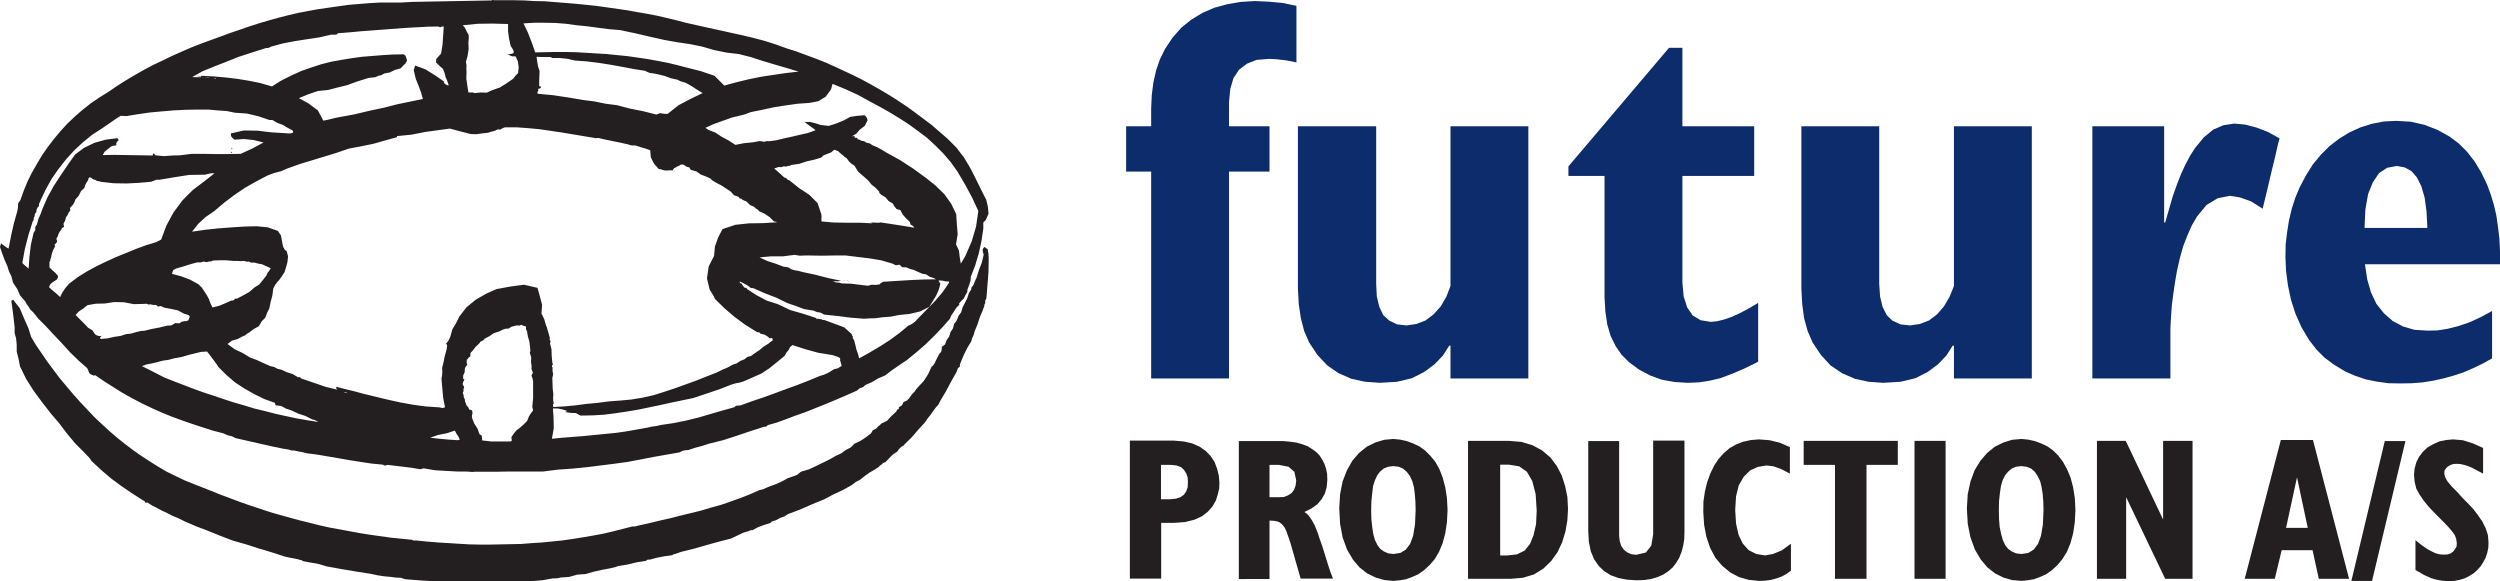
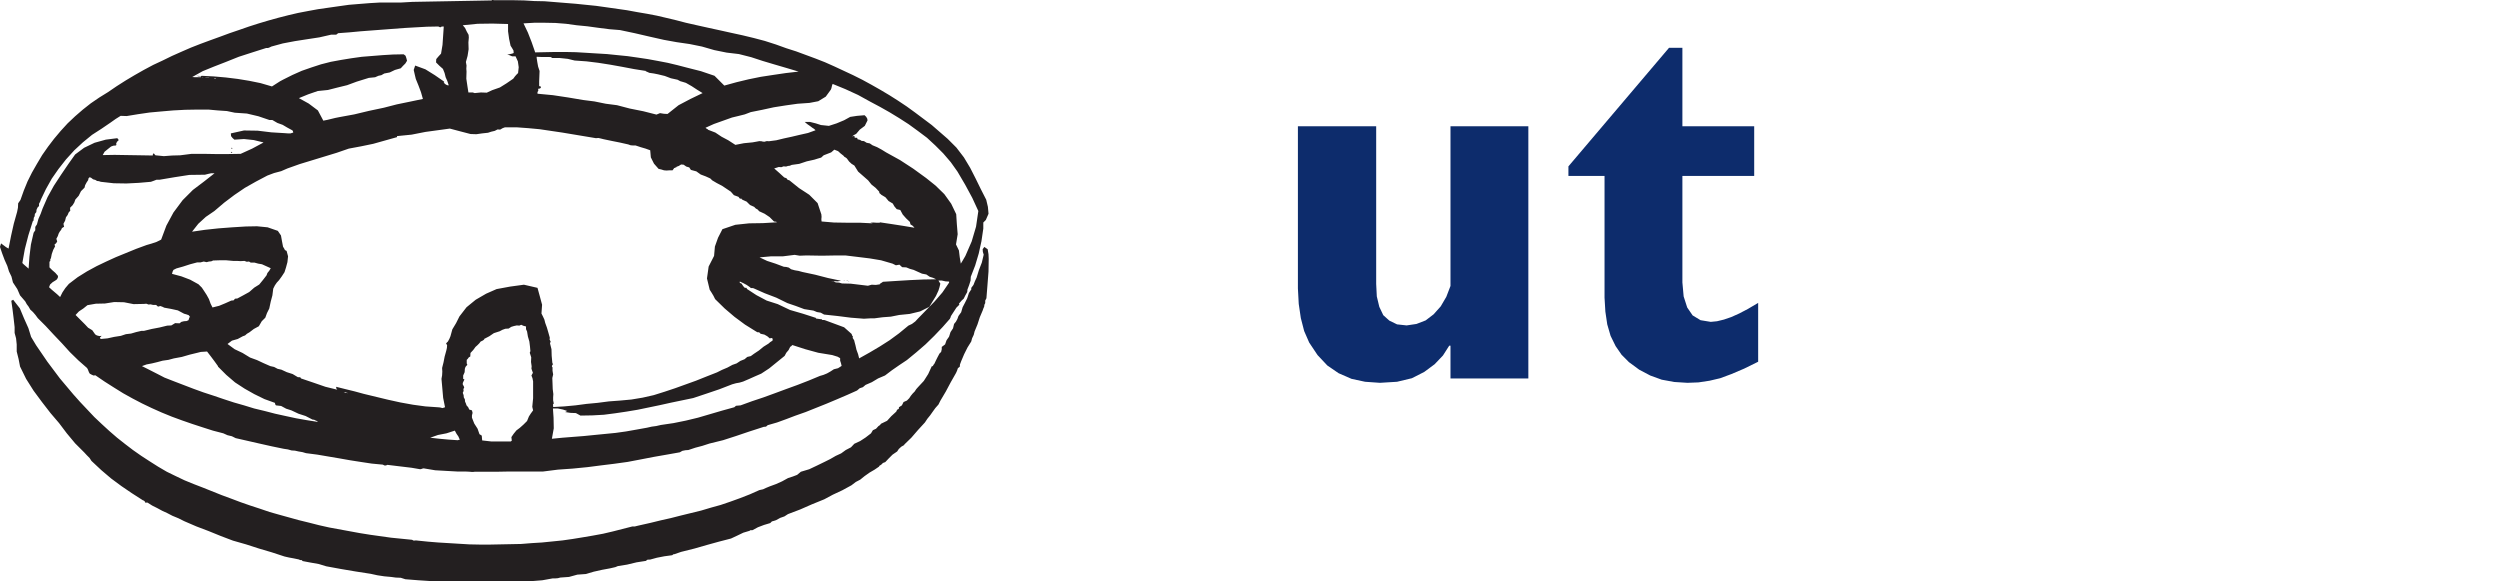
<svg xmlns="http://www.w3.org/2000/svg" version="1.1" id="Layer_1" x="0px" y="0px" viewBox="0 0 1197.7 278.5" style="enable-background:new 0 0 1197.7 278.5;" xml:space="preserve">
  <style type="text/css">
	.st0{fill-rule:evenodd;clip-rule:evenodd;fill:#231F20;}
	.st1{fill-rule:evenodd;clip-rule:evenodd;fill:#0D2C6C;}
</style>
-   <path class="st0" d="M556.3,222.7h1.2h2.2h1.2l0,0l2.8,0.3l2.1,0.8l1.4,1.3l0,0l1.1,1.7l0.7,2l0.1,2.1l0,0l-0.1,2.5l-0.7,2l-1.1,1.6  l0,0l-1.7,1.2l-2.1,0.7l-2.9,0.3l0,0h-1.1h-2.1h-1.1l0,0V222.7L556.3,222.7z M556.3,277.3v-26.8l0,0h1.6h3h1.6l0,0l5.3-0.4l4.4-1.1  l3.7-1.7l0,0l2.8-2.2l2.2-2.5l1.6-2.8l0,0l0.9-2.9l0.7-2.9l0.1-2.9l0,0l-0.3-3.3l-0.8-3.2l-1.2-3.2l0,0l-1.8-2.8l-2.4-2.5l-3-2.1  l0,0l-3.6-1.6l-4-0.9l-4.6-0.4l0,0h-5.5h-10.3h-5.4l0,0v66.1H556.3L556.3,277.3z M608.2,222.7h1.2h2.1h1.2l0,0l4.6,0.9l2.8,2.4  l0.9,4.2l0,0l-0.3,2.4l-0.7,2l-1.2,1.6l0,0l-1.7,1.1l-2,0.8l-2.2,0.1l0,0h-1.3h-2.2h-1.2l0,0V222.7L608.2,222.7z M608.2,277.3v-2.9  v-6.9v-8.2v-7v-2.9l0,0l2,0.1l1.7,0.3l1.2,0.5l0,0l1.1,0.9l1.1,1.3l0.9,1.8l0,0l0.9,2.5l1.2,3.6l1.3,4.5l0,0l0.9,3.2l1.7,5.9  l0.9,3.2l0,0l0,0h4h7.5h4l0,0l-1.3-3.4l-1.3-4l-1.3-4.2l0,0l-1.3-4.2l-1.2-3.3l-0.8-2.5l0,0l-0.8-2.1l-0.9-2.1l-1.1-2l0,0l-1.2-1.8  l-1.2-1.4l-1.3-0.9l0,0l3.4-1.7l2.9-2.1l2-2.4l0,0l1.5-2.6l0.9-3.2l0.3-3.4l0,0l-0.1-2.8l-0.5-2.5l-0.8-2.4l0,0l-1.1-2.1l-1.3-2  l-1.7-1.7l0,0l-2-1.4l-2.1-1.3l-2.5-0.9l0,0l-2.8-0.8l-3-0.4l-3.2-0.3l0,0h-5.5h-10.3h-5.5l0,0v66.1H608.2L608.2,277.3z   M657.8,232.9l0.9-2.8l1.1-2.4l1.4-1.8l0,0l1.8-1.5l2.1-0.8l2.4-0.3l0,0l2.6,0.3l2.1,0.9l1.8,1.6l0,0l1.5,2l1.1,2.4l0.8,2.9l0,0  l0.4,3.2l0.3,3.7l0.1,4.1l0,0l-0.3,6.9l-0.9,5.4l-1.4,3.8l0,0l-2.1,2.8l-2.6,1.6l-3.3,0.5l0,0l-2.5-0.3l-2.1-0.9l-1.8-1.3l0,0  l-1.3-1.8l-1.2-2.4l-0.8-2.9l0,0l-0.5-3.3l-0.4-3.8l-0.1-4.2l0,0l0.1-4.4l0.4-3.8L657.8,232.9L657.8,232.9L657.8,232.9z   M645.3,263.2l2.8,4.8l3.2,3.8l3.7,2.9l0,0l4.1,2l4.2,1.2l4.4,0.4l0,0l3-0.3l2.9-0.5l3-1.1l0,0l2.9-1.3l2.8-2l2.6-2.4l0,0l2.5-2.9  l2-3.4l1.7-4.1l0,0l1.3-4.8l0.8-5.3l0.3-5.9l0,0l-0.3-5.7l-0.8-5.1l-1.2-4.6l0,0l-1.6-4.1l-2-3.6l-2.4-2.9l0,0l-2.5-2.5l-2.8-2  l-3-1.4l0,0l-3-1.1l-3.2-0.7l-3.2-0.3l0,0l-4.4,0.4l-4.2,1.3l-4.1,2l0,0l-3.7,3l-3.2,3.7l-2.6,4.6l0,0l-2.1,5.4l-1.2,6.1l-0.4,6.7  l0,0l0.4,7.4l1.2,6.5L645.3,263.2L645.3,263.2L645.3,263.2z M718.6,222.6h1.1h2.1h1.1l0,0l4.9,0.8l3.7,2.6l2.6,4.5l1.6,6.2l0.5,7.9  l0,0l-0.3,6.5l-1.2,5.3l-1.7,4.2l0,0l-2.6,3.2l-3.7,1.8l-4.6,0.5l0,0h-0.9h-1.6h-0.9l0,0V222.6L718.6,222.6z M723.7,277.3l5.9-0.5  l5.3-1.6l4.5-2.8l0,0l3.8-3.7l3-4.2l2.2-4.7l0,0l1.6-5.3l0.9-5.3l0.3-5.4l0,0l-0.3-5.7l-1.1-5.3l-1.6-5l0,0l-2.4-4.6l-3-4l-4-3.4  l0,0l-4.6-2.5l-5.3-1.6l-6.2-0.5l0,0h-5h-9.4h-5l0,0v66.1H723.7L723.7,277.3z M760.9,211.3h14.8l0,0v2v5.1v7.4v8.3v8.3v7.4v5.1v2  l0,0l0.3,2.5l0.7,2.1l1.2,1.8l0,0l1.6,1.3l2,0.9l2.4,0.3l0,0l4.6-1.1l2.6-3.3l0.9-5.4l0,0v-2v-5v-7.3v-8.2v-8.2v-7.2v-5v-2l0,0h15  l0,0v2v4.9v7v7.9v8v7v4.9v1.8l0,0l-0.1,3.6l-0.5,3.2l-0.8,3l0,0l-1.1,2.8l-1.5,2.5l-1.7,2.2l0,0l-2.1,1.8l-2.4,1.6l-2.8,1.2l0,0  l-3,0.9l-3.4,0.5l-3.7,0.1l0,0l-4.5-0.3l-4.1-0.8l-3.6-1.3l0,0l-3.2-2l-2.6-2.5l-2.2-3.2l0,0l-1.6-3.8l-0.9-4.5l-0.3-5l0,0v-1.8  v-4.9v-7v-8v-8v-7v-4.9V211.3L760.9,211.3L760.9,211.3z M858,260.5v3.4v6.2v3.3l0,0l-2.2,1.6l-2.2,1.2l-2.5,0.9l0,0l-2.6,0.7  l-2.8,0.4l-2.9,0.1l0,0l-5-0.5l-4.6-1.3l-4.2-2.2l0,0L825,271l-3.2-3.8l-2.5-4.7l0,0l-1.8-5.3l-1.1-5.8l-0.4-6.3l0,0l0.1-5l0.7-4.7  l1.1-4.5l0,0l1.5-4.1l1.8-3.7l2.1-3.2l0,0l2.5-2.8l2.8-2.4l3.2-1.8l0,0l3.4-1.3l3.7-0.8l3.8-0.3l0,0l5.1,0.4l4.9,1.2l4.8,2.1l0,0  v3.3v6.1v3.3l0,0l-4.2-2.2l-3.7-1.3l-3.3-0.4l0,0l-4.2,0.7l-3.7,1.7l-3,3l0,0l-2.4,4.1l-1.3,5.3l-0.4,6.5l0,0l0.4,6.5l1.2,5.4l2,4.2  l0,0l2.9,3.2l3.6,1.8l4.2,0.7l0,0l3.8-0.7l4.2-1.7L858,260.5L858,260.5L858,260.5z M879.1,277.3v-54.6h-15v-11.5h45.1v11.5h-15v54.6  H879.1L879.1,277.3z M917.2,277.3v-66.1h14.9v66.1H917.2L917.2,277.3z M958.6,232.9l0.8-2.8l1.2-2.4l1.5-1.8l0,0l1.8-1.5l2-0.8  l2.5-0.3l0,0l2.5,0.3l2.2,0.9l1.8,1.6l0,0l1.3,2l1.2,2.4l0.7,2.9l0,0l0.5,3.2l0.3,3.7l0.1,4.1l0,0l-0.3,6.9l-0.9,5.4l-1.4,3.8l0,0  l-2.1,2.8l-2.6,1.6l-3.3,0.5l0,0l-2.5-0.3l-2.1-0.9l-1.8-1.3l0,0l-1.4-1.8l-1.1-2.4l-0.8-2.9l0,0l-0.7-3.3l-0.3-3.8l-0.1-4.2l0,0  l0.1-4.4l0.4-3.8L958.6,232.9L958.6,232.9L958.6,232.9z M946.1,263.2l2.8,4.8l3.2,3.8l3.7,2.9l0,0l4,2l4.2,1.2l4.5,0.4l0,0l2.9-0.3  l3-0.5l3-1.1l0,0l2.9-1.3l2.8-2l2.6-2.4l0,0l2.4-2.9l2.1-3.4l1.7-4.1l0,0l1.3-4.8l0.8-5.3l0.3-5.9l0,0l-0.3-5.7l-0.8-5.1l-1.2-4.6  l0,0l-1.7-4.1l-2-3.6l-2.2-2.9l0,0l-2.5-2.5l-2.8-2l-3-1.4l0,0l-3-1.1l-3.2-0.7l-3.2-0.3l0,0l-4.5,0.4l-4.1,1.3l-4.1,2l0,0l-3.7,3  l-3.2,3.7l-2.8,4.6l0,0l-2,5.4l-1.3,6.1l-0.4,6.7l0,0l0.4,7.4l1.3,6.5L946.1,263.2L946.1,263.2L946.1,263.2z M1004.6,277.3v-66.1  h13.8l17.8,37.5h0.1v-37.5h14.1v66.1h-13.1l-18.6-38.9h-0.1v38.9H1004.6L1004.6,277.3z M1100.4,228.9h0.1l5.1,24h-10.4L1100.4,228.9  L1100.4,228.9z M1089.8,277.3l3.3-13.7h14.8l3,13.7h14.5l-17.3-66.5h-15.4l-17.3,66.5H1089.8L1089.8,277.3z M1126.5,278.3l16-67h9.9  l-16,67H1126.5L1126.5,278.3z M1157.2,273.1v-3.7v-6.9v-3.7l0,0l3,2.4l2.6,1.8l2.2,1.2l0,0l2,0.9l2,0.5l2,0.1l0,0l1.7-0.1l1.4-0.5  l1.2-0.9l0,0l0.9-1.2l0.7-1.2l0.1-1.6l0,0l-0.3-2.1l-0.7-1.8l-1.3-1.8l0,0l-1.8-2.1l-2.5-2.6l-3.3-3.3l0,0l-3.3-3.4l-2.6-3.2l-2-2.9  l0,0l-1.6-2.9l-0.8-3.3l-0.3-3.4l0,0l0.3-3l0.8-2.9l1.3-2.6l0,0l1.8-2.4l2.2-2.1l2.8-1.6l0,0l2.9-1.3l3.3-0.7l3.3-0.3l0,0l4.7,0.4  l4.8,1.5l4.9,2.2l0,0v3.2v5.9v3.2l0,0l-3-1.6l-2.5-1.3l-2-0.8l0,0l-1.7-0.5l-1.7-0.4l-1.7-0.1l0,0l-1.7,0.1l-1.4,0.5l-1.2,0.7l0,0  l-0.9,0.9l-0.7,1.1l-0.1,1.3l0,0l0.4,1.8l1.2,2.1l2.1,2.5l0,0l2.6,2.6l2.5,2.8l2.6,2.6l0,0l2.6,2.8l2.2,2.9l2,2.9l0,0l1.6,3.2  l1.1,3.3l0.3,3.6l0,0l-0.1,2.5l-0.5,2.4l-0.8,2.4l0,0l-1.1,2.1l-1.3,2l-1.6,1.8l0,0l-1.8,1.6l-2.1,1.3l-2.2,1.1l0,0l-2.4,0.7  l-2.5,0.5l-2.5,0.1l0,0l-1.7-0.1l-1.6-0.1l-1.7-0.3l0,0l-1.8-0.4l-1.7-0.5l-1.8-0.8l0,0l-1.8-0.8l-1.8-1.1L1157.2,273.1  L1157.2,273.1L1157.2,273.1z" />
-   <polygon class="st1" points="551.5,181.3 551.5,82.2 539.5,82.2 539.5,60.5 551.5,60.5 551.5,60.5 551.5,58.3 551.5,54.2 551.5,52   551.5,52 551.8,45.4 552.6,39.3 553.9,33.6 555.7,28.4 558.1,23.5 558.1,23.5 561.7,18.1 565.9,13.3 570.6,9.5 576,6.2 576,6.2   581.8,3.7 588,2 594.5,0.9 601.2,0.5 601.2,0.5 607.7,0.8 614.4,1.4 621.1,2.8 621.1,2.8 621.1,7 621.1,16.4 621.1,25.7 621.1,29.9   621.1,29.9 616.1,28.9 611.6,28.4 608,28.2 608,28.2 602,28.7 597.4,30.5 593.6,33.4 590.9,37.5 589.4,42.6 588.8,48.9 588.8,48.9   588.8,52 588.8,57.5 588.8,60.5 588.8,60.5 608.2,60.5 608.2,82.2 588.8,82.2 588.8,181.3 551.5,181.3 " />
  <polygon class="st1" points="694.9,181.3 694.9,165.6 694.9,165.6 694.7,165.6 694.5,165.6 694.3,165.6 694.3,165.6 691.3,170.3   687.3,174.5 682.3,178.2 682.3,178.2 676.4,181.2 669.3,182.9 661.1,183.4 661.1,183.4 654,182.9 647.5,181.5 641.3,178.8   641.3,178.8 635.9,175.1 631.2,170.1 627.2,164.1 627.2,164.1 624.8,158.6 623.2,152.4 622.2,145.6 621.8,138.2 621.8,138.2   621.8,137.2 621.8,134.4 621.8,130 621.8,124.5 621.8,118 621.8,110.9 621.8,103.3 621.8,95.5 621.8,87.8 621.8,80.7 621.8,74.1   621.8,68.6 621.8,64.4 621.8,61.6 621.8,60.5 621.8,60.5 659.3,60.5 659.3,60.5 659.3,61.6 659.3,64.2 659.3,68.4 659.3,73.9   659.3,80.2 659.3,87.2 659.3,94.6 659.3,102.1 659.3,109.5 659.3,116.4 659.3,122.8 659.3,128.2 659.3,132.3 659.3,135 659.3,136   659.3,136 659.6,142 660.8,147 662.7,151 662.7,151 665.6,153.6 669.3,155.4 673.9,155.9 673.9,155.9 678.6,155.2 683,153.5   686.8,150.6 686.8,150.6 690.2,146.8 692.9,142.2 694.9,137 694.9,137 694.9,136 694.9,133.3 694.9,129.1 694.9,123.6 694.9,117.2   694.9,110.1 694.9,102.6 694.9,95 694.9,87.4 694.9,80.4 694.9,74 694.9,68.6 694.9,64.2 694.9,61.6 694.9,60.5 694.9,60.5   732.2,60.5 732.2,181.3 694.9,181.3 " />
  <polygon class="st1" points="842.3,145.1 842.3,148 842.3,155 842.3,163.3 842.3,170.4 842.3,173.3 842.3,173.3 835.6,176.6   829.5,179.2 824.1,181.2 824.1,181.2 819,182.4 813.7,183.2 808.4,183.4 808.4,183.4 802.1,183 796.1,181.9 790.6,179.9   785.3,177.1 780.4,173.5 780.4,173.5 776.9,170 774,165.8 771.6,160.9 770,155.4 769.1,149.3 768.7,142.6 768.7,142.6 768.7,141.1   768.7,137.5 768.7,132 768.7,125.1 768.7,117.5 768.7,109.5 768.7,101.8 768.7,95 768.7,89.4 768.7,85.7 768.7,84.3 768.7,84.3   751.4,84.3 751.4,79.7 799.6,22.9 806,22.9 806,60.5 840.4,60.5 840.4,84.3 806,84.3 806,84.3 806,85.7 806,89.7 806,95.3   806,102.3 806,109.9 806,117.4 806,124.4 806,130 806,133.9 806,135.3 806,135.3 806.6,142 808.3,147.3 810.9,151.1 814.7,153.4   819.6,154.2 819.6,154.2 822.6,153.9 825.9,153.1 829.4,151.9 829.4,151.9 833.2,150.2 837.4,148 842.3,145.1 842.3,145.1 " />
-   <polygon class="st1" points="936.1,181.3 936.1,165.6 936.1,165.6 935.9,165.6 935.7,165.6 935.5,165.6 935.5,165.6 932.5,170.3   928.5,174.5 923.5,178.2 923.5,178.2 917.6,181.2 910.5,182.9 902.2,183.4 902.2,183.4 895.2,182.9 888.7,181.5 882.5,178.8   882.5,178.8 877,175.1 872.4,170.1 868.4,164.1 868.4,164.1 866,158.6 864.3,152.4 863.4,145.6 863,138.2 863,138.2 863,137.2   863,134.4 863,130 863,124.5 863,118 863,110.9 863,103.3 863,95.5 863,87.8 863,80.7 863,74.1 863,68.6 863,64.4 863,61.6   863,60.5 863,60.5 900.3,60.5 900.3,60.5 900.3,61.6 900.3,64.2 900.3,68.4 900.3,73.9 900.3,80.2 900.3,87.2 900.3,94.6   900.3,102.1 900.3,109.5 900.3,116.4 900.3,122.8 900.3,128.2 900.3,132.3 900.3,135 900.3,136 900.3,136 900.7,142 901.9,147   903.9,151 903.9,151 906.6,153.6 910.5,155.4 915.1,155.9 915.1,155.9 919.8,155.2 924.2,153.5 928,150.6 928,150.6 931.3,146.8   934,142.2 936.1,137 936.1,137 936.1,136 936.1,133.3 936.1,129.1 936.1,123.6 936.1,117.2 936.1,110.1 936.1,102.6 936.1,95   936.1,87.4 936.1,80.4 936.1,74 936.1,68.6 936.1,64.2 936.1,61.6 936.1,60.5 936.1,60.5 973.4,60.5 973.4,181.3 936.1,181.3 " />
-   <polygon class="st1" points="1002.4,181.3 1002.4,60.5 1036.8,60.5 1036.8,106.6 1036.8,106.6 1036.9,106.6 1037.2,106.6   1037.3,106.6 1037.3,106.6 1039.2,100 1041,93.8 1043,88.2 1045,83.1 1047.1,78.6 1049.3,74.5 1051.6,70.9 1051.6,70.9 1055.8,65.8   1060.3,62.1 1065.2,60 1070.4,59.2 1070.4,59.2 1075.7,59.7 1081,61.1 1086.5,63.2 1092.1,66.3 1092.1,66.3 1091.4,68.8 1090,75   1088,83.2 1086.1,91.3 1084.6,97.5 1084,100 1084,100 1078.5,96.5 1073.2,94.6 1068.3,93.8 1068.3,93.8 1062.4,95 1057.1,98.2   1052.5,103.8 1052.5,103.8 1050,108.1 1047.9,112.9 1045.9,118 1044.3,123.8 1042.9,130 1042.9,130 1042,135.3 1041.2,140.7   1040.5,146.1 1040.1,151.7 1039.8,157.2 1039.8,162.7 1039.8,162.7 1039.8,167.6 1039.8,176.6 1039.8,181.3 1039.8,181.3   1002.4,181.3 " />
-   <path class="st1" d="M1136.8,87.3l3-4.4l3.8-2.5l4.6-0.9l0,0l3.8,0.7l3.3,1.8l2.6,3l2.1,4.2l1.6,5.5l0.9,6.6l0.4,7.9l0,0h-3.2h-7.4  h-9h-7.5h-3l0,0l0.4-8.8l1.3-7.4L1136.8,87.3L1136.8,87.3L1136.8,87.3z M1163,158.4l-6.3-0.4l-5.5-1.6l-4.9-2.6l-4.2-3.7l0,0  l-3.6-4.5l-2.6-5.5l-1.8-6.2l-1.1-7.3l0,0h1.1h3h4.6h5.9h6.7h7.3h7.5h7.3h6.7h5.9h4.6h3h1.1l0,0v-6.3l-0.3-6.1l-0.7-5.8l-0.8-5.4  l-1.2-5.1l-1.5-4.9l-1.7-4.6l0,0l-2.8-5.8l-3.2-5.3l-3.6-4.6l-4-4l-4.4-3.3l0,0l-5.8-3.2l-6.2-2.4l-6.6-1.5l-7-0.4l0,0l-5.9,0.3  l-5.7,1.1l-5.4,1.7l-5.3,2.4l-4.9,3l0,0l-4.7,3.6l-4.2,4.2l-3.8,4.6l-3.3,5.3l-3,5.7l0,0l-2.1,5l-1.7,5.3l-1.3,5.5l-0.9,5.7  l-0.7,5.8l-0.1,6.1l0,0l0.3,6.6l0.9,6.9l1.4,6.7l0,0l2.2,6.9l2.9,6.5l3.7,6.2l0,0l3.4,4.4l4,4l4.6,3.4l5.3,3.2l0,0l4.6,2l5,1.7  l5.3,1.1l5.8,0.8l6.1,0.1l0,0l5.1-0.1l5.1-0.4l5-0.8l5-1.1l4.7-1.3l4.9-1.6l4.6-2l4.6-2.2l4.5-2.5l0,0v-5.8v-11.1v-5.8l0,0l-5.4,2.9  l-5.4,2.5l-5.3,1.8l-5.1,1.3l-5,0.8L1163,158.4L1163,158.4L1163,158.4z" />
-   <path class="st0" d="M0.5,116.6l1.2,0.9l1.2,0.9l1.2,0.7l0,0l1.2-6.1l1.3-5.8l1.6-5.7l0,0l0.4-2l0.1-2.1l1.1-1.6l0,0l1.6-4.5  l1.8-4.4l2.1-4.2l2.4-4.2l2.5-4.2l2.8-4l2.9-3.8l3.2-3.8l3.3-3.6l3.6-3.4l3.7-3.2l3.8-3l4.1-2.8l4.2-2.6l0,0l4.1-2.8l4.4-2.8  l4.2-2.5l4.4-2.5l4.5-2.4l4.5-2.1l4.5-2.2l4.5-2l4.6-2l4.6-1.8l4.6-1.7l4.7-1.7l4.6-1.7l4.7-1.6l4.6-1.6l4.7-1.5l4.7-1.4l0,0  l4.7-1.3l4.7-1.2l4.7-1.1l4.7-0.9l4.9-0.9l4.9-0.7l4.9-0.7l5-0.7l4.9-0.4l5-0.4l5.1-0.3h5h5.1l0,0l5.3-0.3l5.4-0.1l5.4-0.1l5.5-0.1  l5.4-0.1l5.5-0.1l5.4-0.1l5.3-0.1l0,0l0.4-0.3l0.4,0.1l0.3,0.1l0,0h4.9h4.7l4.9,0.1l4.9,0.3l4.9,0.1l5,0.4l4.9,0.4l5,0.4l4.9,0.5  l4.9,0.5l5,0.7l4.9,0.7l4.9,0.7l4.9,0.9l4.7,0.8l4.7,0.9l4.7,1.1l4.6,1.1l4.6,1.2l0,0l5.3,1.2l5.4,1.2l5.5,1.2l5.4,1.2l5.5,1.2  l5.4,1.3l5.3,1.4l5.3,1.7l5,1.8l0,0l4.7,1.5l4.6,1.7l4.6,1.7l4.6,1.8l4.5,2l4.5,2.1l4.5,2.1l4.4,2.2l4.4,2.4l4.4,2.5l4.2,2.5  l4.1,2.6l4.2,2.8l4,2.9l4,3l4,3l3.8,3.3l3.8,3.3l0,0l4.2,4.2l3.6,4.7l3,5l2.6,5.1l2.5,5.1l2.6,5.1l0,0l0.8,3.4l0.3,3.3l-1.3,3l0,0  l-1.2,1.2v1.5v1.4l0,0l-0.9,6.1l-1.3,5.9l-1.7,5.7l-2.1,5.4l0,0l-0.1,1.8l-0.7,2.2l-0.8,2.1l0,0l-0.1,1.2l-0.9,1.6l-0.8,1.6l0,0  l-0.9,0.8l-0.7,0.8l-0.7,0.8l0,0l0.1,0.1l0.1,0.3v0.1l0,0l-1.4,1.4l-1.1,1.7l-1.3,2l0,0l-0.3,0.5v0.4l-0.4,0.4l0,0l0,0l0.1,0.1h0.1  l0,0l-3.7,4.2l-4,4.2l-4.2,4.1l-4.4,3.8l-4.5,3.7l0,0l-3.6,2.4l-3.6,2.5l-3.3,2.5l0,0l-3.3,1.4l-3,1.8l-3,1.3l0,0l-1.3,1.1l-1.5,0.5  l-1.3,1.1l0,0l-4.7,2.1l-4.9,2.1l-5,2.1l-5,2l-5,2l-5.1,1.8l0,0l-4.2,1.6l-4.4,1.6l-4.5,1.3l0,0l-0.8,0.7l-1.1,0.1l-0.9,0.3l0,0  l-6.2,2l-6.2,2.1l-6.2,2l-6.5,1.6l0,0l-3.4,1.1l-3.4,0.9l-3.3,1.1l0,0l-1.4,0.1l-1.5,0.3l-1.2,0.7l0,0l-6.2,1.1l-6.3,1.1l-6.2,1.2  l0,0l-6.3,1.2l-6.5,0.9l-6.5,0.8l-6.2,0.8l0,0l-7.1,0.7l-7.1,0.5l-7.1,0.9l0,0h-5.4h-5.4h-5.4l-5.4,0.1h-5.5h-5.5l0,0l-0.9,0.1H226  l-0.9-0.1l0,0l-2-0.1H221h-1.8l0,0l-5.4-0.3l-5.3-0.3l-5.4-0.9l0,0h-0.4l-0.9,0.3l-0.5,0.1l0,0l0,0l-4.1-0.7l-7.5-0.9l-4.1-0.5l0,0  l-0.7,0.3h-0.7l-0.8-0.4l0,0l-5.3-0.5l-5.3-0.8l-5.1-0.8l-5.1-0.9l-5.3-0.9l-5.3-0.9l-5.4-0.7l0,0l-1.7-0.5l-1.8-0.3l-1.8-0.4l0,0  l-1.6-0.1l-1.8-0.5l-2-0.3l0,0l-5.8-1.2l-5.8-1.3l-5.7-1.3l-5.7-1.3l0,0l-1.8-0.9l-2.1-0.5l-2-0.9l0,0l-5-1.3l-5-1.6l-4.9-1.6  l-4.9-1.7l-4.9-1.8l-4.9-2l-4.7-2.1l-4.6-2.2l-4.6-2.4l-4.5-2.5l-4.5-2.8l-4.4-2.8l-4.4-3l0,0l-0.9,0.1l-0.9-0.4l-0.9-0.5l0,0  l-0.4-0.7l-0.5-1.3l-0.4-0.7l0,0l-4.1-3.6l-4.1-4l-3.8-4.2l-4-4.2l-3.8-4.1l-3.8-3.8l0,0l-1.1-1.5l-1.2-1.4l-1.3-1.2l0,0l-0.8-1.4  l-0.9-1.2l-0.7-1.3l0,0l-2.5-2.9l-1.3-3l-2.1-3.2l0,0l-0.7-2.8l-1.2-2.5l-0.8-2.6l0,0l-1.3-2.9l-1.2-3.2L0,118.3l0,0l0.1-0.4  l0.3-0.9L0.5,116.6L0.5,116.6L0.5,116.6z M6.3,143.6l3.2,4.1l2,4.8l2.1,4.7l0,0l1.3,4.2l2.4,4l2.6,3.8l0,0l2.8,4.1l3,4l3,4l3.2,3.8  l3.2,3.8l3.3,3.7l3.4,3.6l3.4,3.6l3.6,3.4l3.6,3.3l3.7,3.2l3.8,3l3.8,2.9l4,2.8l4,2.6l4.1,2.6l4.1,2.4L84,228l4.4,2.1l4.4,1.8  l4.4,1.7l0,0l4.5,1.8l4.5,1.8l4.6,1.7l4.5,1.7l4.6,1.6l4.6,1.5l4.7,1.6l4.6,1.3l4.7,1.3l4.7,1.3l4.9,1.2l4.7,1.2l4.9,1.1l4.9,0.9  l4.9,0.9l4.9,0.9l5,0.8l5,0.7l5,0.7l5,0.5l5,0.5l0,0l0.8,0.4l1.1-0.1l0.9,0.1l0,0l4.9,0.5l4.9,0.4l5,0.3l4.9,0.3l5,0.3l5,0.1h4.9  l5-0.1l5-0.1l4.9-0.1l5-0.4l4.9-0.3l5-0.5l4.9-0.5l4.9-0.7l4.9-0.8l4.7-0.8l4.9-0.9l4.7-1.1l4.7-1.2l4.7-1.2l0,0h1.2l1.2-0.3  l1.3-0.3l0,0l4.9-1.1l4.9-1.2l4.9-1.1l4.7-1.2l4.9-1.2l4.9-1.2l4.7-1.4l4.7-1.3l4.7-1.6l4.7-1.7l4.6-1.8l4.5-2l0,0l1.8-0.4l1.5-0.7  l1.7-0.7l0,0l3-1.1l2.9-1.3l2.9-1.6l0,0l2.2-0.7l2.1-0.8l1.8-1.5l0,0l4-1.2l3.8-1.8l3.7-1.8l0,0l2.6-1.3l2.6-1.5l2.6-1.2l0,0  l2.2-1.6l2.5-1.3l1.6-1.7l0,0l2.8-1.3l2.6-1.7l2.6-2l0,0l0.9-1.5l1.5-0.7l1.2-1.3l0,0l0.5-0.3l0.4-0.4l0.3-0.4l0,0l2.9-1.4l2-2.2  l2.4-2.2l0,0l0.4-0.9l0.8-0.4l0.1-0.8l0,0l1.4-0.9l0.8-1.6l1.6-0.7l0,0l1.1-1.1l0.8-1.2l0.9-1.1l0,0l0.9-0.9l0.8-1.2l0.8-0.9l0,0  l2.8-3l2.1-3.3l1.7-3.7l0,0l0.5-0.1l0.4-0.7l0.4-0.5l0,0l0.7-1.5l0.8-1.6l0.9-1.7l0,0l0.8-0.8l0.3-1.3v-1.1l0,0l1.6-1.2l0.7-2  l1.2-1.7l0,0l0.7-2.2l1.2-1.8l0.5-2.1l0,0l0.9-1.1l0.7-1.3l0.5-1.4l0,0l1.3-1.8l0.7-2.4l1.1-2.1l0,0l1.1-2.2l0.8-2.5l1.3-2l0,0l0,0  l-0.3-0.3l0,0l0,0l1.2-1.6l0.7-1.8l0.8-1.7l0,0l1.1-3.6l1.4-3.6l0.9-3.8l0,0l-0.4-1.3l-0.1-1.3l0.8-1.1l0,0l1.6,1.1l0.4,2.4l0.1,2.2  l0,0l-0.1,6.1l-0.5,6.5l-0.5,6.3l0,0L472,144v1.2l-0.4,0.8l0,0l-0.1,0.9l-0.4,0.9l-0.3,0.9l0,0l-1.4,3.3l-1.1,3.4l-1.4,3.4l0,0  l-0.4,1.6l-0.8,1.7l-0.4,1.5l0,0l-1.8,2.9l-1.6,3.2l-1.4,3.3l0,0l-0.3,0.8l-0.3,0.8l-0.1,1.1l0,0l-0.9,0.7l-0.4,1.2l-0.5,1.1l0,0  l-2.5,4.4l-2.4,4.5l-2.6,4.4l0,0l-0.9,1.8l-1.5,1.7l-1.3,1.8l0,0l-1.2,1.7l-1.3,1.6l-1.2,1.8l0,0l-3.3,3.6l-3.2,3.7l-3.4,3.3l0,0  v0.1h0.1v0.1l0,0l-1.4,0.8l-1.2,1.1l-0.8,1.2l0,0l-2.2,1.5l-1.8,1.8l-1.7,1.8l0,0l-1.1,0.4l-0.8,0.8l-1.1,0.7l0,0h0.1v0.1v0.1l0,0  L419,225l-2.4,1.4l-2.4,1.7l0,0l-2.1,1.7l-2.1,1.1l-2.1,1.6l0,0l-4.4,2.4l-4.5,2.1l-4.1,2.2l0,0l-5.9,2.4l-5.7,2.5l-5.8,2.2l0,0  l-1.7,1.1l-2,0.7l-2,1.1l0,0l-0.9,0.3l-1.1,0.3l-0.8,0.8l0,0l-3,0.9l-2.9,1.1l-2.6,1.4l0,0H360h-0.5l-0.4,0.3l0,0l-3,0.9l-2.9,1.4  l-3,1.4l0,0l-5.8,1.5l-5.8,1.6l-5.9,1.7l0,0l-3.2,0.8l-3.2,0.8l-3.2,1.1l0,0h-0.4l-0.4,0.3L322,266l0,0l-3.7,0.5l-3.6,0.7l-3.3,0.9  l0,0h-0.7l-0.7,0.1l-0.5,0.5l0,0l-4.5,0.7l-4.6,1.1l-4.4,0.7l0,0l-1.2,0.5l-1.3,0.3l-1.3,0.3l0,0l-3.8,0.7l-4,0.9l-3.7,1.1l0,0  l-4.1,0.3l-4,1.1l-4.2,0.3l0,0l-1.1,0.3l-1.2,0.1h-1.3l0,0l-5,0.9l-5,0.4l-5.1,0.4h-5h-5.1h-5h-5.3h-5.1H219l0,0l-6.3-0.1l-6.1-0.3  l-6.1-0.4l-6.3-0.5l0,0l-2.2-0.7l-2.4-0.1l-2.2-0.3l0,0l-3.3-0.3l-3.3-0.5l-3.2-0.7l0,0l-7.1-1.1l-7.1-1.2l-7.1-1.3l0,0l-3.6-1.1  l-4-0.7l-3.7-0.7l0,0l-0.5-0.5h-0.7l-0.7-0.3l0,0l-2.4-0.5l-2.2-0.4l-2.2-0.5l0,0l-6.1-2l-6.1-1.8l-6.2-2l-6.3-1.8l0,0l-5.8-2.2  l-5.9-2.4l-5.8-2.2l-5.8-2.5l0,0l-2.8-1.4l-2.9-1.2l-2.5-1.3l0,0l-2.4-1.1l-2.4-1.3l-2.4-1.2l0,0l-1.1-0.7l-1.1-0.7h-1.2l0,0v-0.4  l-0.3-0.3l-0.3-0.3l0,0h-0.1l-0.3-0.1l0,0l0,0l-5.3-3.4l-5-3.4l-5-3.7l-4.7-4l-4.7-4.4l0,0l-0.9-1.4l-1.3-1.3l-1.2-1.3l0,0l-4.4-4.4  l-4-4.8l-3.7-4.9l-4.1-4.8l0,0l-4.1-5.3l-4-5.4l-3.6-5.7l-2.9-5.9l0,0l-0.7-3.6l-0.9-3.6L8,165l0,0l-0.3-2.9l-0.7-2.6L7,156.7l0,0  l-0.5-4.4l-0.5-4.1L5.4,144l0,0h0.3l0.4-0.3L6.3,143.6L6.3,143.6L6.3,143.6z M15.7,106l0.4-0.4v-0.5l0.1-0.8l0,0l0.4-0.7l0.1-1.1  l0.7-0.9l0,0l0.1-1.1l0.5-1.1l0.7-0.7l0,0v-1.1l0.5-0.9l0.4-1.1l0,0l2.4-5l2.8-5L28,81l3.6-4.6l4-4.4l4.1-3.8l0,0l4.4-3.6l4.5-2.9  l4.4-3l0,0l2.4-1.7l2.4-1.5l2.9,0.1l0,0l5.5-0.9l5.5-0.8l5.5-0.5l5.8-0.5l5.7-0.3l5.7-0.1h5.5l0,0l4.4,0.4l4.4,0.3l3.8,0.8l0,0  l5.8,0.4l5.5,1.3l5.3,1.8l0,0h1.4l1.2,0.7l1.2,0.7l0,0l2.5,0.9l2.2,1.3l2.4,1.3l0,0l0.3,0.3l0.1,0.4l0.1,0.4l0,0l-1.3,0.4h-1.3  l-1.3-0.1l0,0l-6.6-0.4l-6.6-0.8l-6.5-0.1l-6.3,1.4l0,0l0.1,1.3l0.7,0.9l0.9,0.8l0,0l4.6-0.3l4.7,0.5l4.5,1.1l0,0l0,0l0.1,0.1l0,0  l0,0l-5.4,2.9l-5.5,2.5l-6.2,0.1l0,0h-5.7l-5.8-0.1h-5.8l-5.5,0.7l0,0l-3.8,0.1l-4,0.3l-4-0.4l0,0L74.1,74l-0.3-0.4h-0.5l0,0v0.1  l-0.1,0.5v0.3l0,0l-5.9-0.1l-6.3-0.1l-6.1-0.1l-5.7,0.1l0,0l0.9-1.6l1.6-1.3l1.5-1.2l0,0l1.1-0.4l1.2-0.1l0.5-0.5l0,0h-0.1h-0.3  h-0.1l0,0L56,68l0.9-0.9l-0.7-0.9l0,0l-5.5,0.7l-5.4,1.5l-5,2.4L36,74l-3.2,4.5l0,0l-3.6,5.3L25.8,89l-3,5.4l-2.4,5.5l0,0l-0.9,2.5  l-1.1,2.5l-0.7,2.6l0,0l-0.8,1.2v1.6l-0.8,1.2l0,0l-1.3,5.7l-0.7,5.8l-0.4,5.7l0,0l-0.8-0.7l-1.5-1.3l-0.7-0.7l0,0l1.2-6.7l1.7-6.6  L15.7,106L15.7,106L15.7,106z M23.7,125.4l0.4-0.4v-0.8l0.3-0.5l0,0l0.4-2l0.7-2l0.9-1.7l0,0l-0.3-0.8l0.8-0.7l0.5-0.8l0,0l-0.4-1.3  l0.7-1.3l0.4-1.2l0,0l0.5-0.9l0.7-0.9l0.4-0.9l0,0l0.3-0.1l0.4-0.3l0.3-0.1l0,0l-0.3-1.5l0.8-1.5l0.4-1.6l0,0l0.8-1.1l0.5-1.2  l0.8-0.9l0,0l-0.1-0.4v-0.5v-0.5l0,0l1.2-1.2l0.8-1.3l0.5-1.4l0,0l1.6-1.8l1.1-2.2l1.7-1.7l0,0l0.3-1.2l0.7-1.3l0.8-1.2l0,0v-0.5  l0.3-0.5l0.4-0.3l0,0l0.7,0.3l0.9,0.7l1.1,0.3l0,0l0.8,0.5l0.9,0.1l0.9,0.3l0,0l6.2,0.7l6.1,0.1l5.9-0.3l5.8-0.5l0,0l1.4-0.5  l1.3-0.5h1.5l0,0l7.1-1.2l7.1-1.1l7.5-0.1l0,0l1.6-0.4l1.4-0.3h1.6l0,0L97.7,87l-5.3,4l-4.9,4.9l0,0l-4.4,5.9l-3.4,6.3l-2.5,6.7l0,0  l-2.2,1.1l-2.4,0.8l-2.4,0.7l0,0l-4.9,1.8l-4.9,2l-4.9,2l-4.6,2.1l-4.6,2.2l-4.6,2.5l-4.5,2.8L33,136l0,0l-1.7,2l-1.4,2.1l-1.1,2.2  l0,0l-1.4-1.3l-2.6-2.2l-1.3-1.2l0,0l0.5-1.3l1.2-1.1l1.3-0.8l0,0l0.7-0.5l0.5-0.8l0.1-0.9l0,0l-1.3-1.5l-1.5-1.3l-1.3-1.3l0,0v-0.9  v-0.8L23.7,125.4L23.7,125.4L23.7,125.4z M41.9,146.2l4-0.7l4.4-0.1l4.4-0.7l0,0l4.7,0.1l4.6,0.9l5-0.1l0,0l1.1-0.1l1.1,0.4l0.9-0.1  l0,0l1.3,0.3h1.4l0.9,0.8l0,0l1.1-0.3l1.1,0.4l0.8,0.4l0,0L82,148l3.2,0.7l3,1.6l0,0l1.1,0.3l1.1,0.4l0.7,0.9l0,0h-0.1v-0.1h-0.1  l0,0l-0.3,0.7l-0.3,0.9l-0.9,0.4l0,0l-1.3,0.1l-1.2,0.3l-0.9,0.7l0,0l-2.1-0.1l-1.8,1.1l-2,0.1l0,0l-3.7,0.9l-3.7,0.7l-3.7,0.9l0,0  h-1.2l-1.3,0.3l-1.3,0.3l0,0l-2.4,0.7l-2.5,0.3l-2.4,0.8l0,0l-3.2,0.5l-3.2,0.7l-3.2,0.3l0,0l-0.3-0.3l-0.1-0.1v-0.3l0,0l0.1-0.1  l0.4-0.4l0.3-0.3l0,0l-1.1,0.1l-1.2-0.3l-0.8-0.5l0,0l-1.4-2l-2-1.2l-1.5-1.6l0,0l-1.2-1.2l-2.1-2.1l-1.2-1.2l0,0l1.6-1.7l2.1-1.4  L41.9,146.2L41.9,146.2L41.9,146.2z M75.3,173.5l2.6-0.7l2.8-0.4l2.6-0.7l0,0l3.8-0.7l3.8-1.1l3.7-0.9l0,0l1.6-0.4l1.6-0.1l1.4-0.1  l0,0l1.7,2.2l1.8,2.4l1.8,2.5l0,0l0,0h-0.1v0.1l0,0l4,4l4.2,3.6l4.6,3l4.6,2.6l4.9,2.4l5,1.8l0,0l0.1,0.4l0.1,0.4l0.3,0.4l0,0  l2.5,0.3l2.4,1.3l2.5,0.8l0,0l3.4,1.6l3.4,1.1l3.3,1.7l0,0l0.8,0.1l0.8,0.4l0.8,0.3l0,0l0,0v0.3l0,0l0,0l-5.1-0.8l-5.1-0.9l-5.1-1.1  l-5-1.1l-5-1.3l-5-1.2l-4.9-1.5l-4.9-1.4l-4.9-1.6l-4.7-1.6l-4.9-1.6l-4.7-1.7l-4.7-1.8l-4.7-1.8l-4.6-1.8l0,0l-2.9-1.5l-5.1-2.6  l-2.8-1.4l0,0l2.2-0.8l2.6-0.5L75.3,173.5L75.3,173.5L75.3,173.5z M84.5,128.6l3.2-0.9l3.4-1.1l3.4-0.9l0,0h1.6l1.5-0.4l1.4,0.3l0,0  l1.1-0.3l1.1-0.1l0.9-0.4l0,0l3-0.1h3.3l3.3,0.3l0,0h1.8l1.8,0.1l1.8-0.1l0,0l1.1,0.4l1.1-0.1l0.8,0.5l0,0h1.8l1.8,0.5l1.8,0.3l0,0  l1.1,0.5l2,0.9l1.1,0.5l0,0l-0.7,1.2l-0.9,1.1l-0.4,1.1l0,0l-1.7,2.2l-1.8,2.2l-2.4,1.5l0,0l-2.4,2.1l-2.9,1.6l-2.8,1.5l0,0  l-1.1,0.1l-0.7,0.8l-1.1,0.1l0,0l-2.9,1.3l-2.9,1.2l-3.2,0.8l0,0l-0.9-1.8l-0.8-2.2l-1.1-2l0,0l-1.1-1.7l-1.2-1.8l-1.6-1.6l0,0  l-4-2.2l-4.2-1.6l-4.5-1.2l0,0l0.3-1.1l0.4-0.8L84.5,128.6L84.5,128.6L84.5,128.6z M107.9,29.8l6.5-2.6l6.5-2.1l6.6-2.1l0,0h0.9  l0.8-0.3l0.8-0.4l0,0l5.5-1.5l5.8-1.1l5.8-0.9l5.9-0.9l5.7-1.3l0,0h1.2h1.2l0.9-0.7l0,0l5.4-0.4l5.3-0.5l5.3-0.4l5.3-0.4l5.3-0.4  l5.3-0.4l5.3-0.3l5.4-0.3l5.4-0.1l0,0l0.9,0.4l0.8-0.4h0.9l0,0l-0.3,4.4l-0.3,4.4l-0.7,4.2l0,0l-1.2,1.3l-1.1,1.3l-0.1,1.6l0,0  l1.6,1.6l1.7,1.5l0.8,2l0,0l0.5,2l0.8,1.8l0.7,2.1l0,0l-0.8-0.1l-0.9-0.5l-0.8-0.8l0,0h0.3v-0.3l-0.3-0.3l0,0l-4.2-2.9l-4.5-2.8  l-4.9-1.8l0,0l-0.7,2.1l0.5,2.2l0.5,2.1l0,0l1.3,3.2l1.2,3.2l0.9,3.2l0,0l-6.2,1.3l-6.3,1.3l-6.2,1.6l0,0l-7.1,1.5l-7.1,1.7  l-7.1,1.3l0,0l-2,0.4l-3.7,0.9l-2,0.4l0,0l-2.6-4.9l-4.4-3.3l-4.7-2.6l0,0l4.4-1.8l4.6-1.6l4.9-0.5l0,0l4.7-1.2l4.5-1.1l4.6-1.7l0,0  l2.9-0.9l2.9-0.9l3-0.3l0,0l1.6-0.7l1.4-0.3l1.4-0.8l0,0l2.6-0.5l2.5-1.2l2.8-0.8l0,0l1.1-1.2l1.1-1.1l0.8-1.3l0,0l-0.3-1.2  l-0.4-1.2l-0.9-0.7l0,0l-5.1,0.1l-5,0.3l-5,0.4l-5,0.4l-5,0.7l-4.9,0.8l-4.9,0.9l-4.7,1.2l-4.6,1.5l-4.6,1.6l-4.5,2l-4.4,2.2l0,0  l-1.5,0.8l-2.5,1.6l-1.4,0.9l0,0l-5.5-1.6l-5.4-1.1l-5.5-0.9l-5.7-0.7l-5.7-0.5l-5.9-0.3l0,0l-0.1,0.1l-0.3,0.1L96,36.8l0,0l0.1,0.1  h0.1l0.1,0.1l0,0h-1.2h-1.6l-1.4-0.1l0,0l5-2.8l5.4-2.2L107.9,29.8L107.9,29.8L107.9,29.8z M95.7,36.7L94,36.3l1.6,0.1L95.7,36.7  L95.7,36.7z M102.7,101.1l4.7-4l4.9-3.7l5-3.4l5.3-3l5.5-2.9l0,0l3.2-1.2l3.4-0.9l3-1.3l0,0l5.9-2.1l5.9-1.8l5.9-1.8l5.9-1.8l5.8-2  l0,0l5.9-1.1l5.8-1.2l5.7-1.6l5.7-1.6l0,0v-0.1v-0.3v-0.1l0,0l7-0.7l6.6-1.3l6.6-0.9l0,0l5.1-0.7l4.9,1.3l5,1.3l0,0l2.8,0.1l2.8-0.4  l2.8-0.3l0,0l1.5-0.5l1.7-0.4l1.4-0.7l0,0l1.2,0.1l1.2-0.7l1.1-0.4l0,0h5.7l5.5,0.4l5.4,0.5l5.4,0.8l5.4,0.8l5.4,0.9l5.4,0.9  l5.4,0.9l0,0l1.2-0.1l1.3,0.3l1.2,0.3l0,0l3.8,0.8l4,0.8l4,0.9l0,0l1.1,0.4l1.2,0.1h1.2l0,0l2.4,0.8l2.4,0.7l2.2,0.8l0,0l0.3,3.4  l1.5,3l2.2,2.5l0,0l1.3,0.3l1.3,0.4l1.2,0.1l0,0l1.5-0.1h1.4l0.8-1.1l0,0l0.4-0.1l0.5-0.3h0.3l0,0l0,0l-0.1-0.1V80v-0.1l0,0l1.1-0.4  l1.1-0.7l1.2,0.1l0,0l1.3,0.9l1.4,0.4l0.8,1.2l0,0l2.6,0.7l2.1,1.5l2.4,0.9l0,0l1.1,0.5l1.1,0.5l0.9,0.9l0,0l2.2,1.3l2.5,1.3  l2.4,1.6l0,0l1.8,1.2l1.5,1.7l2.2,0.8l0,0l0.3,0.4l0.3,0.4l0.4,0.1l0,0l0.4-0.1l0.1,0.3l0.4,0.3l0,0l2,0.9l1.6,1.6l2,0.9l0,0  l0.8,0.8l0.9,0.5l0.7,0.8l0,0l2.6,1.2l2.4,1.6l2.1,2.1l0,0l0.5,0.1h0.5l0.4,0.3l0,0l-6.7,0.4l-6.6,0.1l-6.6,0.7l-6.2,2.1l0,0  l-2.1,4.1l-1.5,4.2l-0.4,4.5l0,0l-2.6,5.1l-0.8,5.7l1.3,5.4l0,0l0.9,1.4l0.9,1.5l0.8,1.6l0,0l4.6,4.5l4.7,4l5,3.7l5.3,3.3l0,0  l0.7,0.4h0.8l0.7,0.7l0,0l1.8,0.4l1.4,0.8l1.3,1.1l0,0l0.4-0.3l0.5,0.1l0.4,0.3l0,0l-0.1,0.9l-1.1,0.7l-0.8,0.7l0,0l-2.4,1.5  l-2.2,1.8l-2.4,1.6l0,0l-1.5,1.1L358,171l-1.3,1.1l0,0l-2,0.8l-1.8,1.2l-2,0.7l0,0l-2.4,1.3l-2.6,1.1l-2.4,1.2l0,0l-5.1,2l-5,2  l-5,1.8l-5,1.8l-5.1,1.7l-5.1,1.6l-5.3,1.2l-5.4,0.9l-5.4,0.5l0,0l-5.4,0.4l-5.4,0.7l-5.3,0.5l-5.3,0.7l-5.4,0.5l-5.3,0.3l0,0v-0.5  l-0.1-0.7l0.4-0.5l0,0l-0.3-1.5v-1.4l0.1-1.6l0,0l-0.3-2.4l-0.1-2.8l-0.1-2.5l0,0l0.4-1.7l-0.3-1.8v-1.6l0,0l-0.3-0.4l0.1-0.4  l0.1-0.4l0,0l0.4-0.3l-0.3-0.4l-0.1-0.4l0,0l-0.3-3.2l-0.1-3.2l-0.7-2.8l0,0l0.3-0.9l-0.5-0.9l0.1-0.9l0,0l-0.7-2.5l-0.7-2.4  l-0.8-2.2l0,0l-0.4-1.6l-0.7-1.5l-0.7-1.4l0,0l0.3-4.2l-1.1-4.1l-1.1-4l0,0l-6.5-1.5l-6.6,0.9l-6.5,1.2l0,0l-5,2.2l-5,2.9l-4.4,3.6  l-3.4,4.4l0,0l-1.6,3.2l-1.8,3l-0.9,3.3l0,0l-0.5,1.2l-0.7,1.3l-0.9,0.9l0,0l0.5,0.9l-0.1,1.3l-0.3,1.3l0,0l-0.8,2.9l-0.5,2.6  l-0.7,2.8l0,0l0.1,1.7l-0.1,1.8l-0.3,1.7l0,0l0.4,4.5l0.4,4.6l0.9,4.5l0,0l-1.2,0.4l-1.2-0.3l-1.2-0.1l0,0l-5.8-0.4l-5.9-0.8  l-6.1-1.1l-5.9-1.3l-5.8-1.4l-5.8-1.4l0,0l-4.4-1.2l-4.5-1.1l-4.4-1.1l0,0l0.1,0.5l0.1,0.5l0.4,0.4l0,0l-5.7-1.4l-5.8-2l-5.9-2l0,0  l-0.3-0.5l-0.5-0.1h-0.7l0,0l-2.5-1.5l-2.8-0.9l-2.6-1.2l0,0l-1.8-0.4l-1.7-0.9l-1.8-0.4l0,0l-3.2-1.4l-3.2-1.5l-3.3-1.2l0,0  l-3.6-2.2l-3.8-1.8l-3.4-2.5l0,0l2.1-1.6l2.8-0.8l2.4-1.3l0,0l1.1-0.4l0.9-0.8l1.2-0.7l0,0l2.1-1.6l2.4-1.3l1.4-2.4l0,0l1.7-1.7  l0.8-2.2l1.1-2.2l0,0l0.7-3.3l0.8-3l0.4-3.2l0,0l0.8-1.6l0.9-1.3l1.1-1.2l0,0l1.3-1.8l1.3-2l0.7-2.2l0,0l0.7-2.6l0.3-2.8l-0.7-2.6  l0,0l-0.8-0.4l-0.4-0.8l-0.5-0.8l0,0l-0.5-2.6l-0.5-2.8l-1.5-2.2l0,0l-4.9-1.7l-5.1-0.5l-5.3,0.1l0,0l-6.5,0.4l-6.6,0.5l-6.5,0.7  l-6.2,0.9l0,0l3-3.8l3.6-3.3L102.7,101.1L102.7,101.1L102.7,101.1z M97.3,37.1v-0.1h-0.4v0.1H97.3L97.3,37.1z M98.4,37.1v-0.1  l1.8,0.1v0.1L98.4,37.1L98.4,37.1z M103.5,37.3l-0.1,0.3H103h-0.4l0,0v-0.1l0.1-0.1l0,0l0,0H103.5L103.5,37.3z M111.4,73.2h-0.8  l0.1-0.5L111.4,73.2L111.4,73.2z M111.3,71.2v-0.3l-0.5-0.1v0.4H111.3L111.3,71.2z M166.8,188.3h-0.5l-0.8-0.1l-0.8-0.4l0,0l0.8,0.1  l0.7,0.3L166.8,188.3L166.8,188.3L166.8,188.3z M217.9,206.3l0.8,1.5l0.9,1.3l0.7,1.6l0,0H220l-0.4,0.1l-0.3,0.1l0,0l-4.4-0.3  l-4.4-0.4l-4.4-0.5l0,0l3.7-1.3l4.1-0.8L217.9,206.3L217.9,206.3L217.9,206.3z M243.4,11.5V15l0.5,3.6l0.7,3.3l0,0l0.7,1.1l0.7,1.2  l0.1,1.2l0,0l-0.8,0.3l-1.4,0.3L243,26l0,0l1.2,0.5l1.2,0.5h1.6l0,0l1.1,2.4l0.4,2.8l-0.3,2.8l0,0l-0.8,0.8l-0.7,0.8l-0.8,1.1l0,0  l-3.2,2.2l-3.2,2l-3.7,1.3l0,0l-2.6,1.2l-2.8-0.1l-3,0.3l0,0l-0.9-0.3h-1.2h-0.9l0,0l-0.5-3.2l-0.5-3.4l0.1-3.4l0,0l-0.1-1.4  l0.1-1.5l-0.3-1.7l0,0l0.8-2.9l0.5-3.2l-0.1-3.3l0,0l0.1-1.1l0.1-1.2l-0.1-1.3l0,0l-0.9-1.6l-0.8-1.7l-1.1-1.3l0,0l7.1-0.7l7.1-0.1  L243.4,11.5L243.4,11.5L243.4,11.5z M221.9,181.5v-1.6l0.7-1.6l0.1-1.6l0,0l0.3-0.9l0.4-0.5l0.5-0.5l0,0l-0.3-0.7v-0.8v-0.9l0,0  l0.5-0.5l0.5-0.7l0.7-0.4l0,0l0.1-1.7l1.3-1.4l1.1-1.5l0,0l0.9-0.8l0.9-0.9l0.7-0.9l0,0l0.7-0.3l0.5-0.3l0.5-0.4l0,0v-0.1H232  l-0.1-0.1l0,0l2.5-1.3l2.2-1.5l2.8-0.9l0,0l1.3-0.7l1.4-0.5l1.6-0.1l0,0l1.2-0.8l1.3-0.4l1.4-0.3l0,0l1.2,0.1l0.9-0.4l1.1,0.5l0,0  l1.2,0.3v1.3l0.5,1.1l0,0l0.4,2.4l0.7,2.4l0.3,2.4l0,0l0.1,1.1l0.1,1.1l-0.3,0.8l0,0l0.7,2.2l-0.1,2.2l0.3,2.1l0,0l-0.1,1.1l0.3,0.9  l0.4,1.1l0,0l-0.7,1.3l0.5,1.3l0.3,1.5l0,0v4v4.1l-0.4,4.1l0,0l0.4,1.7l-1.1,1.5l-0.9,1.4l0,0l-0.9,2.2l-1.7,1.7l-1.8,1.6l0,0  l-1.6,1.2l-1.3,1.6l-1.1,1.6l0,0l0.1,0.9l0.1,0.8l-0.5,0.4l0,0H240h-4.6L231,211l0,0l-0.1-1.1l-0.1-1.2l-1.1-0.7l0,0l-0.9-2.6  l-1.6-2.5l-1.1-2.8l0,0v-1.1l0.3-1.2l-0.3-1.2l0,0l-1.3-0.4l-0.5-1.1l-0.8-0.9l0,0l-0.3-0.9l-0.4-0.9l-0.1-1.1l0,0l-0.5-0.9  l-0.1-1.1l-0.4-1.1l0,0l0.4-0.9l-0.1-0.9l0.4-0.8l0,0l-0.3-0.7l-0.4-0.7v-0.7l0,0l0.4-0.9l0.4-0.8L221.9,181.5L221.9,181.5  L221.9,181.5z M250.8,11.2l5.1-0.3h5.1l5.1,0.1l5.1,0.4l5.1,0.7l5.1,0.5l5.1,0.7L292,14l5,0.4l0,0l7.1,1.5l6.9,1.6l7.1,1.6l0,0  l6.1,1.1l6.2,0.9l5.9,1.2l5.9,1.7l0,0l5.9,1.2l5.9,0.7l5.9,1.5l0,0l5.5,1.8l5.7,1.7l5.8,1.7l5.7,1.7l0,0l-6.1,0.7l-6.1,0.9l-5.9,0.9  l-5.9,1.2l-5.8,1.4L347,41l0,0l-4.7-4.7l-6.5-2.2l-6.7-1.7l0,0l-4.6-1.2l-4.6-1.1l-4.7-0.9l-4.9-0.9l-4.7-0.7l-4.9-0.7l-5-0.5  l-4.9-0.5l-5-0.3l-4.9-0.3l-5-0.3l-4.9-0.1H266l-4.9,0.1l-4.7,0.1l0,0l-1.7-4.9l-1.8-4.6L250.8,11.2L250.8,11.2L250.8,11.2z   M257.2,27.2l2,0.1h3.6l2,0.1l0,0h-0.3l-0.3,0.1l-0.3,0.1l0,0h0.1l0.3,0.1l0.1,0.1l0,0h3.8l3.8,0.4l3.3,0.8l0,0l5.7,0.4l5.7,0.7  l5.7,0.9L298,32l5.8,1.1l5.7,0.9l0,0h-0.1l-0.1,0.1l0,0l0,0l1.8,0.8l2.1,0.3l2,0.4l0,0l3.3,0.8l2.9,1.1l3.2,0.7l0,0l1.3,0.7l1.4,0.4  l1.3,0.4l0,0l2.8,1.6l2.6,1.7l2.6,1.6l0,0l-5.8,2.8l-5.7,3l-5.3,4.2l0,0l-1.8-0.1l-1.8-0.3l-1.7,0.7l0,0l-6.3-1.6l-6.5-1.3l-6.1-1.6  l0,0l-5.4-0.7l-5.4-1.1l-5.5-0.7l0,0l-7.1-1.2l-7.3-1.1l-7.4-0.7l0,0v-0.8l0.4-0.7l-0.1-0.9l0,0h0.4l0.4-0.1l0.5-0.3l0,0v-0.3  l-0.1-0.4l-0.4-0.1l0,0h-0.1h-0.1h-0.1l0,0V39l0.1-2.4l0.1-2.6l0,0l-0.7-2.1l-0.4-2.2l-0.3-2l0,0v-0.1v-0.3V27.2L257.2,27.2  L257.2,27.2z M264.9,195.7h2.4l2.4,0.5l2.1,0.7l0,0l-0.3,0.1l-0.5,0.3l-0.3,0.1l0,0l2.6,0.4l2.6,0.1l2.2,1.2l0,0l5.7-0.1l5.5-0.3  l5.4-0.7l5.4-0.8l5.4-0.9l5.3-1.1l5.3-1.1l5.4-1.2l5.3-1.1l5.3-1.1l0,0l6.3-2.1l6.2-2.1l6.2-2.4l0,0l1.8-0.5l1.7-0.3l1.7-0.5l0,0  l2.8-1.2l2.9-1.3l3-1.3l0,0l3.8-2.5l3.7-3l3.7-3l0,0l0.8-1.5l1.1-1.3l0.8-1.6l0,0l0.3-0.1l0.4-0.4l0.3-0.3l0,0l6.2,2l6.2,1.7  l6.7,1.1l0,0l1.3,0.4l1.3,0.4l1.2,0.7l0,0v1.2l0.4,1.2l0.3,1.3l0,0l-1.7,1.1l-2,0.5l-1.7,1.1l0,0l-1.6,0.9l-1.7,0.7l-1.7,0.5l0,0  l-5.3,2.2l-5.4,2.1l-5.5,2l-5.4,2l-5.5,2l-5.4,1.8l-5.5,2l0,0l-1.1,0.1l-1.1,0.1l-0.8,0.7l0,0l-5.8,1.6l-5.8,1.7l-5.8,1.7l-5.8,1.4  l-5.9,1.2l-6.1,0.9l0,0l-2.2,0.5l-2.2,0.3l-2.2,0.5l0,0l-5,0.9l-5.1,0.9l-5,0.7l-5.1,0.5l-5.1,0.5l-5,0.5l-5.1,0.4l-5.1,0.4  l-5.1,0.5l0,0l0.9-5l-0.1-5.1L264.9,195.7L264.9,195.7L264.9,195.7z M350.7,56.3l2.9-0.7l3.2-0.8l2.9-1.1l0,0l5.5-1.1l5.5-1.2  l5.7-0.9l5.7-0.8l5.7-0.4l0,0l4.2-0.8l3.6-2.2l2.4-3.3l0,0l0.3-0.7l0.3-1.3l0.3-0.8l0,0l6.1,2.5l6.1,2.8l5.8,3.2l0,0l4.7,2.5  l4.6,2.6l4.6,2.8l4.5,2.9l4.4,3.2l4.4,3.3l4,3.7l3.8,3.8l3.6,4.2l3.2,4.5l0,0l3.7,6.3l3.4,6.3l2.9,6.3l0,0l-1.1,7.5l-2.1,7.1l-3,6.9  l0,0l-0.7,1.2l-0.7,1.2l-0.8,1.3l0,0l-0.5-3l-0.4-3.3l-1.4-2.9l0,0l0.8-4.9l-0.4-4.9l-0.3-4.7l0,0l-2.4-5l-3.3-4.6l-4.2-4.1  l-4.5-3.6l0,0l-6.2-4.5l-6.3-4.1l-6.7-3.7l0,0l-2.1-1.3l-2.2-1.2l-2.2-0.9l0,0l-1.3-0.9l-1.5-0.3l-1.3-0.8l0,0l-1.1-0.1l-0.8-0.5  l-1.2-0.3l0,0v-0.3l-0.1-0.1l-0.1-0.3l0,0H410h-0.3h-0.3l0,0l0.1-0.3l-0.1-0.3l-0.3-0.4l0,0l-0.3,0.1l-0.1,0.3l-0.3-0.1l0,0l0.4-0.5  l0.7-0.3l0.7-0.4l0,0l1.7-2l2.4-1.8l1.3-2.6l0,0l-0.1-0.8l-0.5-0.9l-0.8-0.8l0,0l-3.6,0.3l-3.3,0.5l-2.9,1.6l0,0l-3.6,1.5l-3.7,1.2  l-3.8-0.4l0,0l-2.5-0.8l-2.8-0.7h-2.5l0,0l1.3,1.1l1.3,0.9l1.2,0.9l0,0l0.5,0.3l0.5,0.4l0.4,0.4l0,0l-3.6,1.3l-4,0.9l-3.8,0.9l0,0  l-3.7,0.8l-3.7,0.9l-3.8,0.5l0,0l0,0l0.1-0.1l0,0l0,0h-0.9l-1.1,0.3l-1.1-0.1l0,0l0,0h0.1v-0.1l0,0l-1.4-0.1l-1.6,0.3l-1.7,0.3l0,0  l-4.1,0.4l-4.1,0.8l-3.4-2.2l0,0l-3.2-1.7l-3-2l-3.4-1.3l0,0l-0.3-0.3l-0.7-0.4l-0.3-0.3l0,0l4-1.8l4.2-1.5L350.7,56.3L350.7,56.3  L350.7,56.3z M354.5,134.9l1.7,0.8l1.5,0.8l1.6,1.1l0,0l0.4,0.4h0.8l0.5,0.1l0,0l5.4,2.4l5.5,2.1l5.3,2.6l0,0l4.1,1.4l4,1.5l4.4,0.7  l0,0l1.7,0.7l1.8,0.3l1.6,0.9l0,0l6.5,0.7l6.3,0.8l6.3,0.5l0,0l1.6-0.1l1.8-0.1h1.7l0,0l3.8-0.5l4-0.3l4-0.8l0,0l5-0.5l5-1.2  l4.4-2.2l0,0l1.6-2.6l1.6-2.6l1.2-2.6l0,0l0.5-1.6l0.4-1.7l-0.9-1.5l0,0h1.6l1.8,0.4l1.7,0.1l0,0v0.1v0.3v0.1l0,0l-3.2,4.7l-3.8,4.4  l-4,4.1l-4,4.1l0,0l-1.2,1.3l-1.6,1.2l-1.7,0.8l0,0l-4.5,3.7l-4.5,3.3l-4.7,3l-4.9,2.9l-5,2.8l0,0l-0.5-2l-0.8-2.2l-0.5-2.2l0,0  l-0.3-1.1l-0.3-1.2l-0.7-1.1l0,0l0.1-0.7l-0.4-0.5L408,160l0,0l-3.6-3.2l-4.6-1.7l-4.6-1.7l0,0l-0.4-0.1h-0.7l-0.3-0.1l0,0V153  l-2.9-0.4l0,0v-0.1v-0.1v-0.1l0,0l-6.2-2l-6.2-1.8l-5.9-2.8l0,0l-5.3-1.7l-4.9-2.6l-4.6-3l0,0l-0.1-0.5h-0.5l-0.5-0.1l0,0l-0.7-0.8  l-0.7-1.1l-0.9-0.4l0,0v-0.1V135V134.9L354.5,134.9L354.5,134.9z M380.7,122.1l2.4,0.4l2.6-0.1h2.2l0,0l5.8,0.1l5.7-0.1h5.8l5.8,0.7  l0,0l5.7,0.7l5.4,0.9l5.5,1.6l0,0l1.6,0.8l1.7-0.3l1.3,1.2l0,0l2,0.1l1.7,0.7l1.8,0.5l0,0l2,0.9l2,0.9l2.1,0.4l0,0l1.6,1.1l1.6,0.5  l1.5,0.7l0,0l-6.1,0.1l-6.5,0.3l-6.6,0.4l-6.3,0.4l0,0l-0.4,0.3l-0.8,0.5l-0.4,0.3l0,0l0,0h0.1l0.1,0.1l0,0l0,0l-2,0.3l-2-0.1  l-1.8,0.5l0,0l-4.1-0.5l-4.2-0.5l-4.1-0.1l0,0l-1.4-0.4l-1.6-0.1l-1.4-0.7l0,0l-0.1,0.1l-0.4,0.1h-0.3l0,0l1.5-0.1l1.6,0.1l1.6-0.3  l0,0l-6.2-1.3l-6.2-1.6l-6.1-1.3l0,0l-1.8-0.5l-1.8-0.3l-1.8-0.5l0,0l-1.1-0.8l-1.2-0.3l-1.2-0.1l0,0l-4-1.5l-4-1.3l-3.6-1.7l0,0  l5.5-0.5h5.7L380.7,122.1L380.7,122.1L380.7,122.1z M373.1,80l1.2,0.1l1.1-0.4l1.2,0.1l0,0l0.9-0.3l0.9-0.1l0.9-0.4l0,0l3.6-0.5  l3.6-1.2l3.6-0.8l0,0l1.6-0.5l1.7-0.5l1.2-1.1l0,0l1.8-0.7l1.8-0.7l1.5-1.3l0,0l1.8,0.7l1.2,1.1l1.4,1.1l0,0l0.4,0.5l0.7,0.4  l0.5,0.4l0,0l1.1,1.5l1.2,1.1l1.3,0.8l0,0l1.8,2.9l2.4,2.1l2.4,2.1l0,0l1.6,2l2,1.6l1.7,1.8l0,0l0.1,0.7l0.5,0.4l0.4,0.4l0,0l2,1.2  l1.5,1.8l2,1.2l0,0l0.8,1.4l1.1,1.3l1.7,0.4l0,0l1.2,2.2l1.6,1.8l1.8,1.7l0,0l0.3,1.2l1.1,0.7l0.8,0.9l0,0l-5.4-0.9l-5.8-0.9  l-5.4-0.8l0,0l0,0v0.1v0.1l0,0h-1.6l-1.5-0.1l-1.4,0.1l0,0l0.3,0.1l0.5,0.1l0.3,0.1l0,0l-6.1-0.3h-6.2l-6.3-0.1l-5.9-0.5l0,0  l-0.1-1.1l0.1-1.1l-0.1-1.2l0,0l-1.8-5.4l-4-4l-4.9-3.2l-4.6-3.7l0,0l-0.9-0.3l-0.5-0.7l-1.1-0.4l0,0l-2.4-2.2l-2.4-2.1L373.1,80  L373.1,80L373.1,80z M404.7,134.6v-0.1h-0.5v0.1H404.7L404.7,134.6z M405.5,134.6l0.1-0.1h0.7v0.1H405.5L405.5,134.6z M406.8,134.8  v-0.1l-0.4-0.1v0.1L406.8,134.8L406.8,134.8z" />
+   <path class="st0" d="M0.5,116.6l1.2,0.9l1.2,0.9l1.2,0.7l0,0l1.2-6.1l1.3-5.8l1.6-5.7l0,0l0.4-2l0.1-2.1l1.1-1.6l0,0l1.6-4.5  l1.8-4.4l2.1-4.2l2.4-4.2l2.5-4.2l2.8-4l2.9-3.8l3.2-3.8l3.3-3.6l3.6-3.4l3.7-3.2l3.8-3l4.1-2.8l4.2-2.6l0,0l4.1-2.8l4.4-2.8  l4.2-2.5l4.4-2.5l4.5-2.4l4.5-2.1l4.5-2.2l4.5-2l4.6-2l4.6-1.8l4.6-1.7l4.7-1.7l4.6-1.7l4.7-1.6l4.6-1.6l4.7-1.5l4.7-1.4l0,0  l4.7-1.3l4.7-1.2l4.7-1.1l4.7-0.9l4.9-0.9l4.9-0.7l4.9-0.7l5-0.7l4.9-0.4l5-0.4l5.1-0.3h5h5.1l0,0l5.3-0.3l5.4-0.1l5.4-0.1l5.5-0.1  l5.4-0.1l5.5-0.1l5.4-0.1l5.3-0.1l0,0l0.4-0.3l0.4,0.1l0.3,0.1l0,0h4.9h4.7l4.9,0.1l4.9,0.3l4.9,0.1l5,0.4l4.9,0.4l5,0.4l4.9,0.5  l4.9,0.5l5,0.7l4.9,0.7l4.9,0.7l4.9,0.9l4.7,0.8l4.7,0.9l4.7,1.1l4.6,1.1l4.6,1.2l0,0l5.3,1.2l5.4,1.2l5.5,1.2l5.4,1.2l5.5,1.2  l5.4,1.3l5.3,1.4l5.3,1.7l5,1.8l0,0l4.7,1.5l4.6,1.7l4.6,1.7l4.6,1.8l4.5,2l4.5,2.1l4.5,2.1l4.4,2.2l4.4,2.4l4.4,2.5l4.2,2.5  l4.1,2.6l4.2,2.8l4,2.9l4,3l4,3l3.8,3.3l3.8,3.3l0,0l4.2,4.2l3.6,4.7l3,5l2.6,5.1l2.5,5.1l2.6,5.1l0,0l0.8,3.4l0.3,3.3l-1.3,3l0,0  l-1.2,1.2v1.5v1.4l0,0l-0.9,6.1l-1.3,5.9l-1.7,5.7l-2.1,5.4l0,0l-0.1,1.8l-0.7,2.2l-0.8,2.1l0,0l-0.1,1.2l-0.9,1.6l-0.8,1.6l0,0  l-0.9,0.8l-0.7,0.8l-0.7,0.8l0,0l0.1,0.1l0.1,0.3v0.1l0,0l-1.4,1.4l-1.1,1.7l-1.3,2l0,0l-0.3,0.5v0.4l-0.4,0.4l0,0l0,0l0.1,0.1h0.1  l0,0l-3.7,4.2l-4,4.2l-4.2,4.1l-4.4,3.8l-4.5,3.7l0,0l-3.6,2.4l-3.6,2.5l-3.3,2.5l0,0l-3.3,1.4l-3,1.8l-3,1.3l0,0l-1.3,1.1l-1.5,0.5  l-1.3,1.1l0,0l-4.7,2.1l-4.9,2.1l-5,2.1l-5,2l-5,2l-5.1,1.8l0,0l-4.2,1.6l-4.4,1.6l-4.5,1.3l0,0l-0.8,0.7l-1.1,0.1l-0.9,0.3l0,0  l-6.2,2l-6.2,2.1l-6.2,2l-6.5,1.6l0,0l-3.4,1.1l-3.4,0.9l-3.3,1.1l0,0l-1.4,0.1l-1.5,0.3l-1.2,0.7l0,0l-6.2,1.1l-6.3,1.1l-6.2,1.2  l0,0l-6.3,1.2l-6.5,0.9l-6.5,0.8l-6.2,0.8l0,0l-7.1,0.7l-7.1,0.5l-7.1,0.9l0,0h-5.4h-5.4h-5.4l-5.4,0.1h-5.5h-5.5l0,0l-0.9,0.1H226  l-0.9-0.1l0,0l-2-0.1H221h-1.8l0,0l-5.4-0.3l-5.3-0.3l-5.4-0.9l0,0h-0.4l-0.9,0.3l-0.5,0.1l0,0l0,0l-4.1-0.7l-7.5-0.9l-4.1-0.5l0,0  l-0.7,0.3h-0.7l-0.8-0.4l0,0l-5.3-0.5l-5.3-0.8l-5.1-0.8l-5.1-0.9l-5.3-0.9l-5.3-0.9l-5.4-0.7l0,0l-1.7-0.5l-1.8-0.3l-1.8-0.4l0,0  l-1.6-0.1l-1.8-0.5l-2-0.3l0,0l-5.8-1.2l-5.8-1.3l-5.7-1.3l-5.7-1.3l0,0l-1.8-0.9l-2.1-0.5l-2-0.9l0,0l-5-1.3l-5-1.6l-4.9-1.6  l-4.9-1.7l-4.9-1.8l-4.9-2l-4.7-2.1l-4.6-2.2l-4.6-2.4l-4.5-2.5l-4.5-2.8l-4.4-2.8l-4.4-3l0,0l-0.9,0.1l-0.9-0.4l-0.9-0.5l0,0  l-0.4-0.7l-0.5-1.3l-0.4-0.7l0,0l-4.1-3.6l-4.1-4l-3.8-4.2l-4-4.2l-3.8-4.1l-3.8-3.8l0,0l-1.1-1.5l-1.2-1.4l-1.3-1.2l0,0l-0.8-1.4  l-0.9-1.2l-0.7-1.3l0,0l-2.5-2.9l-1.3-3l-2.1-3.2l0,0l-0.7-2.8l-1.2-2.5l-0.8-2.6l0,0l-1.3-2.9l-1.2-3.2L0,118.3l0,0l0.1-0.4  l0.3-0.9L0.5,116.6L0.5,116.6L0.5,116.6z M6.3,143.6l3.2,4.1l2,4.8l2.1,4.7l0,0l1.3,4.2l2.4,4l2.6,3.8l0,0l2.8,4.1l3,4l3,4l3.2,3.8  l3.2,3.8l3.3,3.7l3.4,3.6l3.4,3.6l3.6,3.4l3.6,3.3l3.7,3.2l3.8,3l3.8,2.9l4,2.8l4,2.6l4.1,2.6l4.1,2.4L84,228l4.4,2.1l4.4,1.8  l4.4,1.7l0,0l4.5,1.8l4.5,1.8l4.6,1.7l4.5,1.7l4.6,1.6l4.6,1.5l4.7,1.6l4.6,1.3l4.7,1.3l4.7,1.3l4.9,1.2l4.7,1.2l4.9,1.1l4.9,0.9  l4.9,0.9l4.9,0.9l5,0.8l5,0.7l5,0.7l5,0.5l5,0.5l0,0l0.8,0.4l1.1-0.1l0.9,0.1l0,0l4.9,0.5l4.9,0.4l5,0.3l4.9,0.3l5,0.3l5,0.1h4.9  l5-0.1l5-0.1l4.9-0.1l5-0.4l4.9-0.3l5-0.5l4.9-0.5l4.9-0.7l4.9-0.8l4.7-0.8l4.9-0.9l4.7-1.1l4.7-1.2l4.7-1.2l0,0h1.2l1.2-0.3  l1.3-0.3l0,0l4.9-1.1l4.9-1.2l4.9-1.1l4.7-1.2l4.9-1.2l4.9-1.2l4.7-1.4l4.7-1.3l4.7-1.6l4.7-1.7l4.6-1.8l4.5-2l0,0l1.8-0.4l1.5-0.7  l1.7-0.7l0,0l3-1.1l2.9-1.3l2.9-1.6l0,0l2.2-0.7l2.1-0.8l1.8-1.5l0,0l4-1.2l3.8-1.8l3.7-1.8l0,0l2.6-1.3l2.6-1.5l2.6-1.2l0,0  l2.2-1.6l2.5-1.3l1.6-1.7l0,0l2.8-1.3l2.6-1.7l2.6-2l0,0l0.9-1.5l1.5-0.7l1.2-1.3l0,0l0.5-0.3l0.4-0.4l0.3-0.4l0,0l2.9-1.4l2-2.2  l2.4-2.2l0,0l0.4-0.9l0.8-0.4l0.1-0.8l0,0l1.4-0.9l0.8-1.6l1.6-0.7l0,0l1.1-1.1l0.8-1.2l0.9-1.1l0,0l0.9-0.9l0.8-1.2l0.8-0.9l0,0  l2.8-3l2.1-3.3l1.7-3.7l0,0l0.5-0.1l0.4-0.7l0.4-0.5l0,0l0.7-1.5l0.8-1.6l0.9-1.7l0,0l0.8-0.8l0.3-1.3v-1.1l0,0l1.6-1.2l0.7-2  l1.2-1.7l0,0l0.7-2.2l1.2-1.8l0.5-2.1l0,0l0.9-1.1l0.7-1.3l0.5-1.4l0,0l1.3-1.8l0.7-2.4l1.1-2.1l0,0l1.1-2.2l0.8-2.5l1.3-2l0,0l0,0  l-0.3-0.3l0,0l0,0l1.2-1.6l0.7-1.8l0.8-1.7l0,0l1.1-3.6l1.4-3.6l0.9-3.8l0,0l-0.4-1.3l-0.1-1.3l0.8-1.1l0,0l1.6,1.1l0.4,2.4l0.1,2.2  l0,0l-0.1,6.1l-0.5,6.5l-0.5,6.3l0,0L472,144v1.2l-0.4,0.8l0,0l-0.1,0.9l-0.4,0.9l-0.3,0.9l0,0l-1.4,3.3l-1.1,3.4l-1.4,3.4l0,0  l-0.4,1.6l-0.8,1.7l-0.4,1.5l0,0l-1.8,2.9l-1.6,3.2l-1.4,3.3l0,0l-0.3,0.8l-0.3,0.8l-0.1,1.1l0,0l-0.9,0.7l-0.4,1.2l-0.5,1.1l0,0  l-2.5,4.4l-2.4,4.5l-2.6,4.4l0,0l-0.9,1.8l-1.5,1.7l-1.3,1.8l0,0l-1.2,1.7l-1.3,1.6l-1.2,1.8l0,0l-3.3,3.6l-3.2,3.7l-3.4,3.3l0,0  v0.1v0.1l0,0l-1.4,0.8l-1.2,1.1l-0.8,1.2l0,0l-2.2,1.5l-1.8,1.8l-1.7,1.8l0,0l-1.1,0.4l-0.8,0.8l-1.1,0.7l0,0h0.1v0.1v0.1l0,0  L419,225l-2.4,1.4l-2.4,1.7l0,0l-2.1,1.7l-2.1,1.1l-2.1,1.6l0,0l-4.4,2.4l-4.5,2.1l-4.1,2.2l0,0l-5.9,2.4l-5.7,2.5l-5.8,2.2l0,0  l-1.7,1.1l-2,0.7l-2,1.1l0,0l-0.9,0.3l-1.1,0.3l-0.8,0.8l0,0l-3,0.9l-2.9,1.1l-2.6,1.4l0,0H360h-0.5l-0.4,0.3l0,0l-3,0.9l-2.9,1.4  l-3,1.4l0,0l-5.8,1.5l-5.8,1.6l-5.9,1.7l0,0l-3.2,0.8l-3.2,0.8l-3.2,1.1l0,0h-0.4l-0.4,0.3L322,266l0,0l-3.7,0.5l-3.6,0.7l-3.3,0.9  l0,0h-0.7l-0.7,0.1l-0.5,0.5l0,0l-4.5,0.7l-4.6,1.1l-4.4,0.7l0,0l-1.2,0.5l-1.3,0.3l-1.3,0.3l0,0l-3.8,0.7l-4,0.9l-3.7,1.1l0,0  l-4.1,0.3l-4,1.1l-4.2,0.3l0,0l-1.1,0.3l-1.2,0.1h-1.3l0,0l-5,0.9l-5,0.4l-5.1,0.4h-5h-5.1h-5h-5.3h-5.1H219l0,0l-6.3-0.1l-6.1-0.3  l-6.1-0.4l-6.3-0.5l0,0l-2.2-0.7l-2.4-0.1l-2.2-0.3l0,0l-3.3-0.3l-3.3-0.5l-3.2-0.7l0,0l-7.1-1.1l-7.1-1.2l-7.1-1.3l0,0l-3.6-1.1  l-4-0.7l-3.7-0.7l0,0l-0.5-0.5h-0.7l-0.7-0.3l0,0l-2.4-0.5l-2.2-0.4l-2.2-0.5l0,0l-6.1-2l-6.1-1.8l-6.2-2l-6.3-1.8l0,0l-5.8-2.2  l-5.9-2.4l-5.8-2.2l-5.8-2.5l0,0l-2.8-1.4l-2.9-1.2l-2.5-1.3l0,0l-2.4-1.1l-2.4-1.3l-2.4-1.2l0,0l-1.1-0.7l-1.1-0.7h-1.2l0,0v-0.4  l-0.3-0.3l-0.3-0.3l0,0h-0.1l-0.3-0.1l0,0l0,0l-5.3-3.4l-5-3.4l-5-3.7l-4.7-4l-4.7-4.4l0,0l-0.9-1.4l-1.3-1.3l-1.2-1.3l0,0l-4.4-4.4  l-4-4.8l-3.7-4.9l-4.1-4.8l0,0l-4.1-5.3l-4-5.4l-3.6-5.7l-2.9-5.9l0,0l-0.7-3.6l-0.9-3.6L8,165l0,0l-0.3-2.9l-0.7-2.6L7,156.7l0,0  l-0.5-4.4l-0.5-4.1L5.4,144l0,0h0.3l0.4-0.3L6.3,143.6L6.3,143.6L6.3,143.6z M15.7,106l0.4-0.4v-0.5l0.1-0.8l0,0l0.4-0.7l0.1-1.1  l0.7-0.9l0,0l0.1-1.1l0.5-1.1l0.7-0.7l0,0v-1.1l0.5-0.9l0.4-1.1l0,0l2.4-5l2.8-5L28,81l3.6-4.6l4-4.4l4.1-3.8l0,0l4.4-3.6l4.5-2.9  l4.4-3l0,0l2.4-1.7l2.4-1.5l2.9,0.1l0,0l5.5-0.9l5.5-0.8l5.5-0.5l5.8-0.5l5.7-0.3l5.7-0.1h5.5l0,0l4.4,0.4l4.4,0.3l3.8,0.8l0,0  l5.8,0.4l5.5,1.3l5.3,1.8l0,0h1.4l1.2,0.7l1.2,0.7l0,0l2.5,0.9l2.2,1.3l2.4,1.3l0,0l0.3,0.3l0.1,0.4l0.1,0.4l0,0l-1.3,0.4h-1.3  l-1.3-0.1l0,0l-6.6-0.4l-6.6-0.8l-6.5-0.1l-6.3,1.4l0,0l0.1,1.3l0.7,0.9l0.9,0.8l0,0l4.6-0.3l4.7,0.5l4.5,1.1l0,0l0,0l0.1,0.1l0,0  l0,0l-5.4,2.9l-5.5,2.5l-6.2,0.1l0,0h-5.7l-5.8-0.1h-5.8l-5.5,0.7l0,0l-3.8,0.1l-4,0.3l-4-0.4l0,0L74.1,74l-0.3-0.4h-0.5l0,0v0.1  l-0.1,0.5v0.3l0,0l-5.9-0.1l-6.3-0.1l-6.1-0.1l-5.7,0.1l0,0l0.9-1.6l1.6-1.3l1.5-1.2l0,0l1.1-0.4l1.2-0.1l0.5-0.5l0,0h-0.1h-0.3  h-0.1l0,0L56,68l0.9-0.9l-0.7-0.9l0,0l-5.5,0.7l-5.4,1.5l-5,2.4L36,74l-3.2,4.5l0,0l-3.6,5.3L25.8,89l-3,5.4l-2.4,5.5l0,0l-0.9,2.5  l-1.1,2.5l-0.7,2.6l0,0l-0.8,1.2v1.6l-0.8,1.2l0,0l-1.3,5.7l-0.7,5.8l-0.4,5.7l0,0l-0.8-0.7l-1.5-1.3l-0.7-0.7l0,0l1.2-6.7l1.7-6.6  L15.7,106L15.7,106L15.7,106z M23.7,125.4l0.4-0.4v-0.8l0.3-0.5l0,0l0.4-2l0.7-2l0.9-1.7l0,0l-0.3-0.8l0.8-0.7l0.5-0.8l0,0l-0.4-1.3  l0.7-1.3l0.4-1.2l0,0l0.5-0.9l0.7-0.9l0.4-0.9l0,0l0.3-0.1l0.4-0.3l0.3-0.1l0,0l-0.3-1.5l0.8-1.5l0.4-1.6l0,0l0.8-1.1l0.5-1.2  l0.8-0.9l0,0l-0.1-0.4v-0.5v-0.5l0,0l1.2-1.2l0.8-1.3l0.5-1.4l0,0l1.6-1.8l1.1-2.2l1.7-1.7l0,0l0.3-1.2l0.7-1.3l0.8-1.2l0,0v-0.5  l0.3-0.5l0.4-0.3l0,0l0.7,0.3l0.9,0.7l1.1,0.3l0,0l0.8,0.5l0.9,0.1l0.9,0.3l0,0l6.2,0.7l6.1,0.1l5.9-0.3l5.8-0.5l0,0l1.4-0.5  l1.3-0.5h1.5l0,0l7.1-1.2l7.1-1.1l7.5-0.1l0,0l1.6-0.4l1.4-0.3h1.6l0,0L97.7,87l-5.3,4l-4.9,4.9l0,0l-4.4,5.9l-3.4,6.3l-2.5,6.7l0,0  l-2.2,1.1l-2.4,0.8l-2.4,0.7l0,0l-4.9,1.8l-4.9,2l-4.9,2l-4.6,2.1l-4.6,2.2l-4.6,2.5l-4.5,2.8L33,136l0,0l-1.7,2l-1.4,2.1l-1.1,2.2  l0,0l-1.4-1.3l-2.6-2.2l-1.3-1.2l0,0l0.5-1.3l1.2-1.1l1.3-0.8l0,0l0.7-0.5l0.5-0.8l0.1-0.9l0,0l-1.3-1.5l-1.5-1.3l-1.3-1.3l0,0v-0.9  v-0.8L23.7,125.4L23.7,125.4L23.7,125.4z M41.9,146.2l4-0.7l4.4-0.1l4.4-0.7l0,0l4.7,0.1l4.6,0.9l5-0.1l0,0l1.1-0.1l1.1,0.4l0.9-0.1  l0,0l1.3,0.3h1.4l0.9,0.8l0,0l1.1-0.3l1.1,0.4l0.8,0.4l0,0L82,148l3.2,0.7l3,1.6l0,0l1.1,0.3l1.1,0.4l0.7,0.9l0,0h-0.1v-0.1h-0.1  l0,0l-0.3,0.7l-0.3,0.9l-0.9,0.4l0,0l-1.3,0.1l-1.2,0.3l-0.9,0.7l0,0l-2.1-0.1l-1.8,1.1l-2,0.1l0,0l-3.7,0.9l-3.7,0.7l-3.7,0.9l0,0  h-1.2l-1.3,0.3l-1.3,0.3l0,0l-2.4,0.7l-2.5,0.3l-2.4,0.8l0,0l-3.2,0.5l-3.2,0.7l-3.2,0.3l0,0l-0.3-0.3l-0.1-0.1v-0.3l0,0l0.1-0.1  l0.4-0.4l0.3-0.3l0,0l-1.1,0.1l-1.2-0.3l-0.8-0.5l0,0l-1.4-2l-2-1.2l-1.5-1.6l0,0l-1.2-1.2l-2.1-2.1l-1.2-1.2l0,0l1.6-1.7l2.1-1.4  L41.9,146.2L41.9,146.2L41.9,146.2z M75.3,173.5l2.6-0.7l2.8-0.4l2.6-0.7l0,0l3.8-0.7l3.8-1.1l3.7-0.9l0,0l1.6-0.4l1.6-0.1l1.4-0.1  l0,0l1.7,2.2l1.8,2.4l1.8,2.5l0,0l0,0h-0.1v0.1l0,0l4,4l4.2,3.6l4.6,3l4.6,2.6l4.9,2.4l5,1.8l0,0l0.1,0.4l0.1,0.4l0.3,0.4l0,0  l2.5,0.3l2.4,1.3l2.5,0.8l0,0l3.4,1.6l3.4,1.1l3.3,1.7l0,0l0.8,0.1l0.8,0.4l0.8,0.3l0,0l0,0v0.3l0,0l0,0l-5.1-0.8l-5.1-0.9l-5.1-1.1  l-5-1.1l-5-1.3l-5-1.2l-4.9-1.5l-4.9-1.4l-4.9-1.6l-4.7-1.6l-4.9-1.6l-4.7-1.7l-4.7-1.8l-4.7-1.8l-4.6-1.8l0,0l-2.9-1.5l-5.1-2.6  l-2.8-1.4l0,0l2.2-0.8l2.6-0.5L75.3,173.5L75.3,173.5L75.3,173.5z M84.5,128.6l3.2-0.9l3.4-1.1l3.4-0.9l0,0h1.6l1.5-0.4l1.4,0.3l0,0  l1.1-0.3l1.1-0.1l0.9-0.4l0,0l3-0.1h3.3l3.3,0.3l0,0h1.8l1.8,0.1l1.8-0.1l0,0l1.1,0.4l1.1-0.1l0.8,0.5l0,0h1.8l1.8,0.5l1.8,0.3l0,0  l1.1,0.5l2,0.9l1.1,0.5l0,0l-0.7,1.2l-0.9,1.1l-0.4,1.1l0,0l-1.7,2.2l-1.8,2.2l-2.4,1.5l0,0l-2.4,2.1l-2.9,1.6l-2.8,1.5l0,0  l-1.1,0.1l-0.7,0.8l-1.1,0.1l0,0l-2.9,1.3l-2.9,1.2l-3.2,0.8l0,0l-0.9-1.8l-0.8-2.2l-1.1-2l0,0l-1.1-1.7l-1.2-1.8l-1.6-1.6l0,0  l-4-2.2l-4.2-1.6l-4.5-1.2l0,0l0.3-1.1l0.4-0.8L84.5,128.6L84.5,128.6L84.5,128.6z M107.9,29.8l6.5-2.6l6.5-2.1l6.6-2.1l0,0h0.9  l0.8-0.3l0.8-0.4l0,0l5.5-1.5l5.8-1.1l5.8-0.9l5.9-0.9l5.7-1.3l0,0h1.2h1.2l0.9-0.7l0,0l5.4-0.4l5.3-0.5l5.3-0.4l5.3-0.4l5.3-0.4  l5.3-0.4l5.3-0.3l5.4-0.3l5.4-0.1l0,0l0.9,0.4l0.8-0.4h0.9l0,0l-0.3,4.4l-0.3,4.4l-0.7,4.2l0,0l-1.2,1.3l-1.1,1.3l-0.1,1.6l0,0  l1.6,1.6l1.7,1.5l0.8,2l0,0l0.5,2l0.8,1.8l0.7,2.1l0,0l-0.8-0.1l-0.9-0.5l-0.8-0.8l0,0h0.3v-0.3l-0.3-0.3l0,0l-4.2-2.9l-4.5-2.8  l-4.9-1.8l0,0l-0.7,2.1l0.5,2.2l0.5,2.1l0,0l1.3,3.2l1.2,3.2l0.9,3.2l0,0l-6.2,1.3l-6.3,1.3l-6.2,1.6l0,0l-7.1,1.5l-7.1,1.7  l-7.1,1.3l0,0l-2,0.4l-3.7,0.9l-2,0.4l0,0l-2.6-4.9l-4.4-3.3l-4.7-2.6l0,0l4.4-1.8l4.6-1.6l4.9-0.5l0,0l4.7-1.2l4.5-1.1l4.6-1.7l0,0  l2.9-0.9l2.9-0.9l3-0.3l0,0l1.6-0.7l1.4-0.3l1.4-0.8l0,0l2.6-0.5l2.5-1.2l2.8-0.8l0,0l1.1-1.2l1.1-1.1l0.8-1.3l0,0l-0.3-1.2  l-0.4-1.2l-0.9-0.7l0,0l-5.1,0.1l-5,0.3l-5,0.4l-5,0.4l-5,0.7l-4.9,0.8l-4.9,0.9l-4.7,1.2l-4.6,1.5l-4.6,1.6l-4.5,2l-4.4,2.2l0,0  l-1.5,0.8l-2.5,1.6l-1.4,0.9l0,0l-5.5-1.6l-5.4-1.1l-5.5-0.9l-5.7-0.7l-5.7-0.5l-5.9-0.3l0,0l-0.1,0.1l-0.3,0.1L96,36.8l0,0l0.1,0.1  h0.1l0.1,0.1l0,0h-1.2h-1.6l-1.4-0.1l0,0l5-2.8l5.4-2.2L107.9,29.8L107.9,29.8L107.9,29.8z M95.7,36.7L94,36.3l1.6,0.1L95.7,36.7  L95.7,36.7z M102.7,101.1l4.7-4l4.9-3.7l5-3.4l5.3-3l5.5-2.9l0,0l3.2-1.2l3.4-0.9l3-1.3l0,0l5.9-2.1l5.9-1.8l5.9-1.8l5.9-1.8l5.8-2  l0,0l5.9-1.1l5.8-1.2l5.7-1.6l5.7-1.6l0,0v-0.1v-0.3v-0.1l0,0l7-0.7l6.6-1.3l6.6-0.9l0,0l5.1-0.7l4.9,1.3l5,1.3l0,0l2.8,0.1l2.8-0.4  l2.8-0.3l0,0l1.5-0.5l1.7-0.4l1.4-0.7l0,0l1.2,0.1l1.2-0.7l1.1-0.4l0,0h5.7l5.5,0.4l5.4,0.5l5.4,0.8l5.4,0.8l5.4,0.9l5.4,0.9  l5.4,0.9l0,0l1.2-0.1l1.3,0.3l1.2,0.3l0,0l3.8,0.8l4,0.8l4,0.9l0,0l1.1,0.4l1.2,0.1h1.2l0,0l2.4,0.8l2.4,0.7l2.2,0.8l0,0l0.3,3.4  l1.5,3l2.2,2.5l0,0l1.3,0.3l1.3,0.4l1.2,0.1l0,0l1.5-0.1h1.4l0.8-1.1l0,0l0.4-0.1l0.5-0.3h0.3l0,0l0,0l-0.1-0.1V80v-0.1l0,0l1.1-0.4  l1.1-0.7l1.2,0.1l0,0l1.3,0.9l1.4,0.4l0.8,1.2l0,0l2.6,0.7l2.1,1.5l2.4,0.9l0,0l1.1,0.5l1.1,0.5l0.9,0.9l0,0l2.2,1.3l2.5,1.3  l2.4,1.6l0,0l1.8,1.2l1.5,1.7l2.2,0.8l0,0l0.3,0.4l0.3,0.4l0.4,0.1l0,0l0.4-0.1l0.1,0.3l0.4,0.3l0,0l2,0.9l1.6,1.6l2,0.9l0,0  l0.8,0.8l0.9,0.5l0.7,0.8l0,0l2.6,1.2l2.4,1.6l2.1,2.1l0,0l0.5,0.1h0.5l0.4,0.3l0,0l-6.7,0.4l-6.6,0.1l-6.6,0.7l-6.2,2.1l0,0  l-2.1,4.1l-1.5,4.2l-0.4,4.5l0,0l-2.6,5.1l-0.8,5.7l1.3,5.4l0,0l0.9,1.4l0.9,1.5l0.8,1.6l0,0l4.6,4.5l4.7,4l5,3.7l5.3,3.3l0,0  l0.7,0.4h0.8l0.7,0.7l0,0l1.8,0.4l1.4,0.8l1.3,1.1l0,0l0.4-0.3l0.5,0.1l0.4,0.3l0,0l-0.1,0.9l-1.1,0.7l-0.8,0.7l0,0l-2.4,1.5  l-2.2,1.8l-2.4,1.6l0,0l-1.5,1.1L358,171l-1.3,1.1l0,0l-2,0.8l-1.8,1.2l-2,0.7l0,0l-2.4,1.3l-2.6,1.1l-2.4,1.2l0,0l-5.1,2l-5,2  l-5,1.8l-5,1.8l-5.1,1.7l-5.1,1.6l-5.3,1.2l-5.4,0.9l-5.4,0.5l0,0l-5.4,0.4l-5.4,0.7l-5.3,0.5l-5.3,0.7l-5.4,0.5l-5.3,0.3l0,0v-0.5  l-0.1-0.7l0.4-0.5l0,0l-0.3-1.5v-1.4l0.1-1.6l0,0l-0.3-2.4l-0.1-2.8l-0.1-2.5l0,0l0.4-1.7l-0.3-1.8v-1.6l0,0l-0.3-0.4l0.1-0.4  l0.1-0.4l0,0l0.4-0.3l-0.3-0.4l-0.1-0.4l0,0l-0.3-3.2l-0.1-3.2l-0.7-2.8l0,0l0.3-0.9l-0.5-0.9l0.1-0.9l0,0l-0.7-2.5l-0.7-2.4  l-0.8-2.2l0,0l-0.4-1.6l-0.7-1.5l-0.7-1.4l0,0l0.3-4.2l-1.1-4.1l-1.1-4l0,0l-6.5-1.5l-6.6,0.9l-6.5,1.2l0,0l-5,2.2l-5,2.9l-4.4,3.6  l-3.4,4.4l0,0l-1.6,3.2l-1.8,3l-0.9,3.3l0,0l-0.5,1.2l-0.7,1.3l-0.9,0.9l0,0l0.5,0.9l-0.1,1.3l-0.3,1.3l0,0l-0.8,2.9l-0.5,2.6  l-0.7,2.8l0,0l0.1,1.7l-0.1,1.8l-0.3,1.7l0,0l0.4,4.5l0.4,4.6l0.9,4.5l0,0l-1.2,0.4l-1.2-0.3l-1.2-0.1l0,0l-5.8-0.4l-5.9-0.8  l-6.1-1.1l-5.9-1.3l-5.8-1.4l-5.8-1.4l0,0l-4.4-1.2l-4.5-1.1l-4.4-1.1l0,0l0.1,0.5l0.1,0.5l0.4,0.4l0,0l-5.7-1.4l-5.8-2l-5.9-2l0,0  l-0.3-0.5l-0.5-0.1h-0.7l0,0l-2.5-1.5l-2.8-0.9l-2.6-1.2l0,0l-1.8-0.4l-1.7-0.9l-1.8-0.4l0,0l-3.2-1.4l-3.2-1.5l-3.3-1.2l0,0  l-3.6-2.2l-3.8-1.8l-3.4-2.5l0,0l2.1-1.6l2.8-0.8l2.4-1.3l0,0l1.1-0.4l0.9-0.8l1.2-0.7l0,0l2.1-1.6l2.4-1.3l1.4-2.4l0,0l1.7-1.7  l0.8-2.2l1.1-2.2l0,0l0.7-3.3l0.8-3l0.4-3.2l0,0l0.8-1.6l0.9-1.3l1.1-1.2l0,0l1.3-1.8l1.3-2l0.7-2.2l0,0l0.7-2.6l0.3-2.8l-0.7-2.6  l0,0l-0.8-0.4l-0.4-0.8l-0.5-0.8l0,0l-0.5-2.6l-0.5-2.8l-1.5-2.2l0,0l-4.9-1.7l-5.1-0.5l-5.3,0.1l0,0l-6.5,0.4l-6.6,0.5l-6.5,0.7  l-6.2,0.9l0,0l3-3.8l3.6-3.3L102.7,101.1L102.7,101.1L102.7,101.1z M97.3,37.1v-0.1h-0.4v0.1H97.3L97.3,37.1z M98.4,37.1v-0.1  l1.8,0.1v0.1L98.4,37.1L98.4,37.1z M103.5,37.3l-0.1,0.3H103h-0.4l0,0v-0.1l0.1-0.1l0,0l0,0H103.5L103.5,37.3z M111.4,73.2h-0.8  l0.1-0.5L111.4,73.2L111.4,73.2z M111.3,71.2v-0.3l-0.5-0.1v0.4H111.3L111.3,71.2z M166.8,188.3h-0.5l-0.8-0.1l-0.8-0.4l0,0l0.8,0.1  l0.7,0.3L166.8,188.3L166.8,188.3L166.8,188.3z M217.9,206.3l0.8,1.5l0.9,1.3l0.7,1.6l0,0H220l-0.4,0.1l-0.3,0.1l0,0l-4.4-0.3  l-4.4-0.4l-4.4-0.5l0,0l3.7-1.3l4.1-0.8L217.9,206.3L217.9,206.3L217.9,206.3z M243.4,11.5V15l0.5,3.6l0.7,3.3l0,0l0.7,1.1l0.7,1.2  l0.1,1.2l0,0l-0.8,0.3l-1.4,0.3L243,26l0,0l1.2,0.5l1.2,0.5h1.6l0,0l1.1,2.4l0.4,2.8l-0.3,2.8l0,0l-0.8,0.8l-0.7,0.8l-0.8,1.1l0,0  l-3.2,2.2l-3.2,2l-3.7,1.3l0,0l-2.6,1.2l-2.8-0.1l-3,0.3l0,0l-0.9-0.3h-1.2h-0.9l0,0l-0.5-3.2l-0.5-3.4l0.1-3.4l0,0l-0.1-1.4  l0.1-1.5l-0.3-1.7l0,0l0.8-2.9l0.5-3.2l-0.1-3.3l0,0l0.1-1.1l0.1-1.2l-0.1-1.3l0,0l-0.9-1.6l-0.8-1.7l-1.1-1.3l0,0l7.1-0.7l7.1-0.1  L243.4,11.5L243.4,11.5L243.4,11.5z M221.9,181.5v-1.6l0.7-1.6l0.1-1.6l0,0l0.3-0.9l0.4-0.5l0.5-0.5l0,0l-0.3-0.7v-0.8v-0.9l0,0  l0.5-0.5l0.5-0.7l0.7-0.4l0,0l0.1-1.7l1.3-1.4l1.1-1.5l0,0l0.9-0.8l0.9-0.9l0.7-0.9l0,0l0.7-0.3l0.5-0.3l0.5-0.4l0,0v-0.1H232  l-0.1-0.1l0,0l2.5-1.3l2.2-1.5l2.8-0.9l0,0l1.3-0.7l1.4-0.5l1.6-0.1l0,0l1.2-0.8l1.3-0.4l1.4-0.3l0,0l1.2,0.1l0.9-0.4l1.1,0.5l0,0  l1.2,0.3v1.3l0.5,1.1l0,0l0.4,2.4l0.7,2.4l0.3,2.4l0,0l0.1,1.1l0.1,1.1l-0.3,0.8l0,0l0.7,2.2l-0.1,2.2l0.3,2.1l0,0l-0.1,1.1l0.3,0.9  l0.4,1.1l0,0l-0.7,1.3l0.5,1.3l0.3,1.5l0,0v4v4.1l-0.4,4.1l0,0l0.4,1.7l-1.1,1.5l-0.9,1.4l0,0l-0.9,2.2l-1.7,1.7l-1.8,1.6l0,0  l-1.6,1.2l-1.3,1.6l-1.1,1.6l0,0l0.1,0.9l0.1,0.8l-0.5,0.4l0,0H240h-4.6L231,211l0,0l-0.1-1.1l-0.1-1.2l-1.1-0.7l0,0l-0.9-2.6  l-1.6-2.5l-1.1-2.8l0,0v-1.1l0.3-1.2l-0.3-1.2l0,0l-1.3-0.4l-0.5-1.1l-0.8-0.9l0,0l-0.3-0.9l-0.4-0.9l-0.1-1.1l0,0l-0.5-0.9  l-0.1-1.1l-0.4-1.1l0,0l0.4-0.9l-0.1-0.9l0.4-0.8l0,0l-0.3-0.7l-0.4-0.7v-0.7l0,0l0.4-0.9l0.4-0.8L221.9,181.5L221.9,181.5  L221.9,181.5z M250.8,11.2l5.1-0.3h5.1l5.1,0.1l5.1,0.4l5.1,0.7l5.1,0.5l5.1,0.7L292,14l5,0.4l0,0l7.1,1.5l6.9,1.6l7.1,1.6l0,0  l6.1,1.1l6.2,0.9l5.9,1.2l5.9,1.7l0,0l5.9,1.2l5.9,0.7l5.9,1.5l0,0l5.5,1.8l5.7,1.7l5.8,1.7l5.7,1.7l0,0l-6.1,0.7l-6.1,0.9l-5.9,0.9  l-5.9,1.2l-5.8,1.4L347,41l0,0l-4.7-4.7l-6.5-2.2l-6.7-1.7l0,0l-4.6-1.2l-4.6-1.1l-4.7-0.9l-4.9-0.9l-4.7-0.7l-4.9-0.7l-5-0.5  l-4.9-0.5l-5-0.3l-4.9-0.3l-5-0.3l-4.9-0.1H266l-4.9,0.1l-4.7,0.1l0,0l-1.7-4.9l-1.8-4.6L250.8,11.2L250.8,11.2L250.8,11.2z   M257.2,27.2l2,0.1h3.6l2,0.1l0,0h-0.3l-0.3,0.1l-0.3,0.1l0,0h0.1l0.3,0.1l0.1,0.1l0,0h3.8l3.8,0.4l3.3,0.8l0,0l5.7,0.4l5.7,0.7  l5.7,0.9L298,32l5.8,1.1l5.7,0.9l0,0h-0.1l-0.1,0.1l0,0l0,0l1.8,0.8l2.1,0.3l2,0.4l0,0l3.3,0.8l2.9,1.1l3.2,0.7l0,0l1.3,0.7l1.4,0.4  l1.3,0.4l0,0l2.8,1.6l2.6,1.7l2.6,1.6l0,0l-5.8,2.8l-5.7,3l-5.3,4.2l0,0l-1.8-0.1l-1.8-0.3l-1.7,0.7l0,0l-6.3-1.6l-6.5-1.3l-6.1-1.6  l0,0l-5.4-0.7l-5.4-1.1l-5.5-0.7l0,0l-7.1-1.2l-7.3-1.1l-7.4-0.7l0,0v-0.8l0.4-0.7l-0.1-0.9l0,0h0.4l0.4-0.1l0.5-0.3l0,0v-0.3  l-0.1-0.4l-0.4-0.1l0,0h-0.1h-0.1h-0.1l0,0V39l0.1-2.4l0.1-2.6l0,0l-0.7-2.1l-0.4-2.2l-0.3-2l0,0v-0.1v-0.3V27.2L257.2,27.2  L257.2,27.2z M264.9,195.7h2.4l2.4,0.5l2.1,0.7l0,0l-0.3,0.1l-0.5,0.3l-0.3,0.1l0,0l2.6,0.4l2.6,0.1l2.2,1.2l0,0l5.7-0.1l5.5-0.3  l5.4-0.7l5.4-0.8l5.4-0.9l5.3-1.1l5.3-1.1l5.4-1.2l5.3-1.1l5.3-1.1l0,0l6.3-2.1l6.2-2.1l6.2-2.4l0,0l1.8-0.5l1.7-0.3l1.7-0.5l0,0  l2.8-1.2l2.9-1.3l3-1.3l0,0l3.8-2.5l3.7-3l3.7-3l0,0l0.8-1.5l1.1-1.3l0.8-1.6l0,0l0.3-0.1l0.4-0.4l0.3-0.3l0,0l6.2,2l6.2,1.7  l6.7,1.1l0,0l1.3,0.4l1.3,0.4l1.2,0.7l0,0v1.2l0.4,1.2l0.3,1.3l0,0l-1.7,1.1l-2,0.5l-1.7,1.1l0,0l-1.6,0.9l-1.7,0.7l-1.7,0.5l0,0  l-5.3,2.2l-5.4,2.1l-5.5,2l-5.4,2l-5.5,2l-5.4,1.8l-5.5,2l0,0l-1.1,0.1l-1.1,0.1l-0.8,0.7l0,0l-5.8,1.6l-5.8,1.7l-5.8,1.7l-5.8,1.4  l-5.9,1.2l-6.1,0.9l0,0l-2.2,0.5l-2.2,0.3l-2.2,0.5l0,0l-5,0.9l-5.1,0.9l-5,0.7l-5.1,0.5l-5.1,0.5l-5,0.5l-5.1,0.4l-5.1,0.4  l-5.1,0.5l0,0l0.9-5l-0.1-5.1L264.9,195.7L264.9,195.7L264.9,195.7z M350.7,56.3l2.9-0.7l3.2-0.8l2.9-1.1l0,0l5.5-1.1l5.5-1.2  l5.7-0.9l5.7-0.8l5.7-0.4l0,0l4.2-0.8l3.6-2.2l2.4-3.3l0,0l0.3-0.7l0.3-1.3l0.3-0.8l0,0l6.1,2.5l6.1,2.8l5.8,3.2l0,0l4.7,2.5  l4.6,2.6l4.6,2.8l4.5,2.9l4.4,3.2l4.4,3.3l4,3.7l3.8,3.8l3.6,4.2l3.2,4.5l0,0l3.7,6.3l3.4,6.3l2.9,6.3l0,0l-1.1,7.5l-2.1,7.1l-3,6.9  l0,0l-0.7,1.2l-0.7,1.2l-0.8,1.3l0,0l-0.5-3l-0.4-3.3l-1.4-2.9l0,0l0.8-4.9l-0.4-4.9l-0.3-4.7l0,0l-2.4-5l-3.3-4.6l-4.2-4.1  l-4.5-3.6l0,0l-6.2-4.5l-6.3-4.1l-6.7-3.7l0,0l-2.1-1.3l-2.2-1.2l-2.2-0.9l0,0l-1.3-0.9l-1.5-0.3l-1.3-0.8l0,0l-1.1-0.1l-0.8-0.5  l-1.2-0.3l0,0v-0.3l-0.1-0.1l-0.1-0.3l0,0H410h-0.3h-0.3l0,0l0.1-0.3l-0.1-0.3l-0.3-0.4l0,0l-0.3,0.1l-0.1,0.3l-0.3-0.1l0,0l0.4-0.5  l0.7-0.3l0.7-0.4l0,0l1.7-2l2.4-1.8l1.3-2.6l0,0l-0.1-0.8l-0.5-0.9l-0.8-0.8l0,0l-3.6,0.3l-3.3,0.5l-2.9,1.6l0,0l-3.6,1.5l-3.7,1.2  l-3.8-0.4l0,0l-2.5-0.8l-2.8-0.7h-2.5l0,0l1.3,1.1l1.3,0.9l1.2,0.9l0,0l0.5,0.3l0.5,0.4l0.4,0.4l0,0l-3.6,1.3l-4,0.9l-3.8,0.9l0,0  l-3.7,0.8l-3.7,0.9l-3.8,0.5l0,0l0,0l0.1-0.1l0,0l0,0h-0.9l-1.1,0.3l-1.1-0.1l0,0l0,0h0.1v-0.1l0,0l-1.4-0.1l-1.6,0.3l-1.7,0.3l0,0  l-4.1,0.4l-4.1,0.8l-3.4-2.2l0,0l-3.2-1.7l-3-2l-3.4-1.3l0,0l-0.3-0.3l-0.7-0.4l-0.3-0.3l0,0l4-1.8l4.2-1.5L350.7,56.3L350.7,56.3  L350.7,56.3z M354.5,134.9l1.7,0.8l1.5,0.8l1.6,1.1l0,0l0.4,0.4h0.8l0.5,0.1l0,0l5.4,2.4l5.5,2.1l5.3,2.6l0,0l4.1,1.4l4,1.5l4.4,0.7  l0,0l1.7,0.7l1.8,0.3l1.6,0.9l0,0l6.5,0.7l6.3,0.8l6.3,0.5l0,0l1.6-0.1l1.8-0.1h1.7l0,0l3.8-0.5l4-0.3l4-0.8l0,0l5-0.5l5-1.2  l4.4-2.2l0,0l1.6-2.6l1.6-2.6l1.2-2.6l0,0l0.5-1.6l0.4-1.7l-0.9-1.5l0,0h1.6l1.8,0.4l1.7,0.1l0,0v0.1v0.3v0.1l0,0l-3.2,4.7l-3.8,4.4  l-4,4.1l-4,4.1l0,0l-1.2,1.3l-1.6,1.2l-1.7,0.8l0,0l-4.5,3.7l-4.5,3.3l-4.7,3l-4.9,2.9l-5,2.8l0,0l-0.5-2l-0.8-2.2l-0.5-2.2l0,0  l-0.3-1.1l-0.3-1.2l-0.7-1.1l0,0l0.1-0.7l-0.4-0.5L408,160l0,0l-3.6-3.2l-4.6-1.7l-4.6-1.7l0,0l-0.4-0.1h-0.7l-0.3-0.1l0,0V153  l-2.9-0.4l0,0v-0.1v-0.1v-0.1l0,0l-6.2-2l-6.2-1.8l-5.9-2.8l0,0l-5.3-1.7l-4.9-2.6l-4.6-3l0,0l-0.1-0.5h-0.5l-0.5-0.1l0,0l-0.7-0.8  l-0.7-1.1l-0.9-0.4l0,0v-0.1V135V134.9L354.5,134.9L354.5,134.9z M380.7,122.1l2.4,0.4l2.6-0.1h2.2l0,0l5.8,0.1l5.7-0.1h5.8l5.8,0.7  l0,0l5.7,0.7l5.4,0.9l5.5,1.6l0,0l1.6,0.8l1.7-0.3l1.3,1.2l0,0l2,0.1l1.7,0.7l1.8,0.5l0,0l2,0.9l2,0.9l2.1,0.4l0,0l1.6,1.1l1.6,0.5  l1.5,0.7l0,0l-6.1,0.1l-6.5,0.3l-6.6,0.4l-6.3,0.4l0,0l-0.4,0.3l-0.8,0.5l-0.4,0.3l0,0l0,0h0.1l0.1,0.1l0,0l0,0l-2,0.3l-2-0.1  l-1.8,0.5l0,0l-4.1-0.5l-4.2-0.5l-4.1-0.1l0,0l-1.4-0.4l-1.6-0.1l-1.4-0.7l0,0l-0.1,0.1l-0.4,0.1h-0.3l0,0l1.5-0.1l1.6,0.1l1.6-0.3  l0,0l-6.2-1.3l-6.2-1.6l-6.1-1.3l0,0l-1.8-0.5l-1.8-0.3l-1.8-0.5l0,0l-1.1-0.8l-1.2-0.3l-1.2-0.1l0,0l-4-1.5l-4-1.3l-3.6-1.7l0,0  l5.5-0.5h5.7L380.7,122.1L380.7,122.1L380.7,122.1z M373.1,80l1.2,0.1l1.1-0.4l1.2,0.1l0,0l0.9-0.3l0.9-0.1l0.9-0.4l0,0l3.6-0.5  l3.6-1.2l3.6-0.8l0,0l1.6-0.5l1.7-0.5l1.2-1.1l0,0l1.8-0.7l1.8-0.7l1.5-1.3l0,0l1.8,0.7l1.2,1.1l1.4,1.1l0,0l0.4,0.5l0.7,0.4  l0.5,0.4l0,0l1.1,1.5l1.2,1.1l1.3,0.8l0,0l1.8,2.9l2.4,2.1l2.4,2.1l0,0l1.6,2l2,1.6l1.7,1.8l0,0l0.1,0.7l0.5,0.4l0.4,0.4l0,0l2,1.2  l1.5,1.8l2,1.2l0,0l0.8,1.4l1.1,1.3l1.7,0.4l0,0l1.2,2.2l1.6,1.8l1.8,1.7l0,0l0.3,1.2l1.1,0.7l0.8,0.9l0,0l-5.4-0.9l-5.8-0.9  l-5.4-0.8l0,0l0,0v0.1v0.1l0,0h-1.6l-1.5-0.1l-1.4,0.1l0,0l0.3,0.1l0.5,0.1l0.3,0.1l0,0l-6.1-0.3h-6.2l-6.3-0.1l-5.9-0.5l0,0  l-0.1-1.1l0.1-1.1l-0.1-1.2l0,0l-1.8-5.4l-4-4l-4.9-3.2l-4.6-3.7l0,0l-0.9-0.3l-0.5-0.7l-1.1-0.4l0,0l-2.4-2.2l-2.4-2.1L373.1,80  L373.1,80L373.1,80z M404.7,134.6v-0.1h-0.5v0.1H404.7L404.7,134.6z M405.5,134.6l0.1-0.1h0.7v0.1H405.5L405.5,134.6z M406.8,134.8  v-0.1l-0.4-0.1v0.1L406.8,134.8L406.8,134.8z" />
</svg>